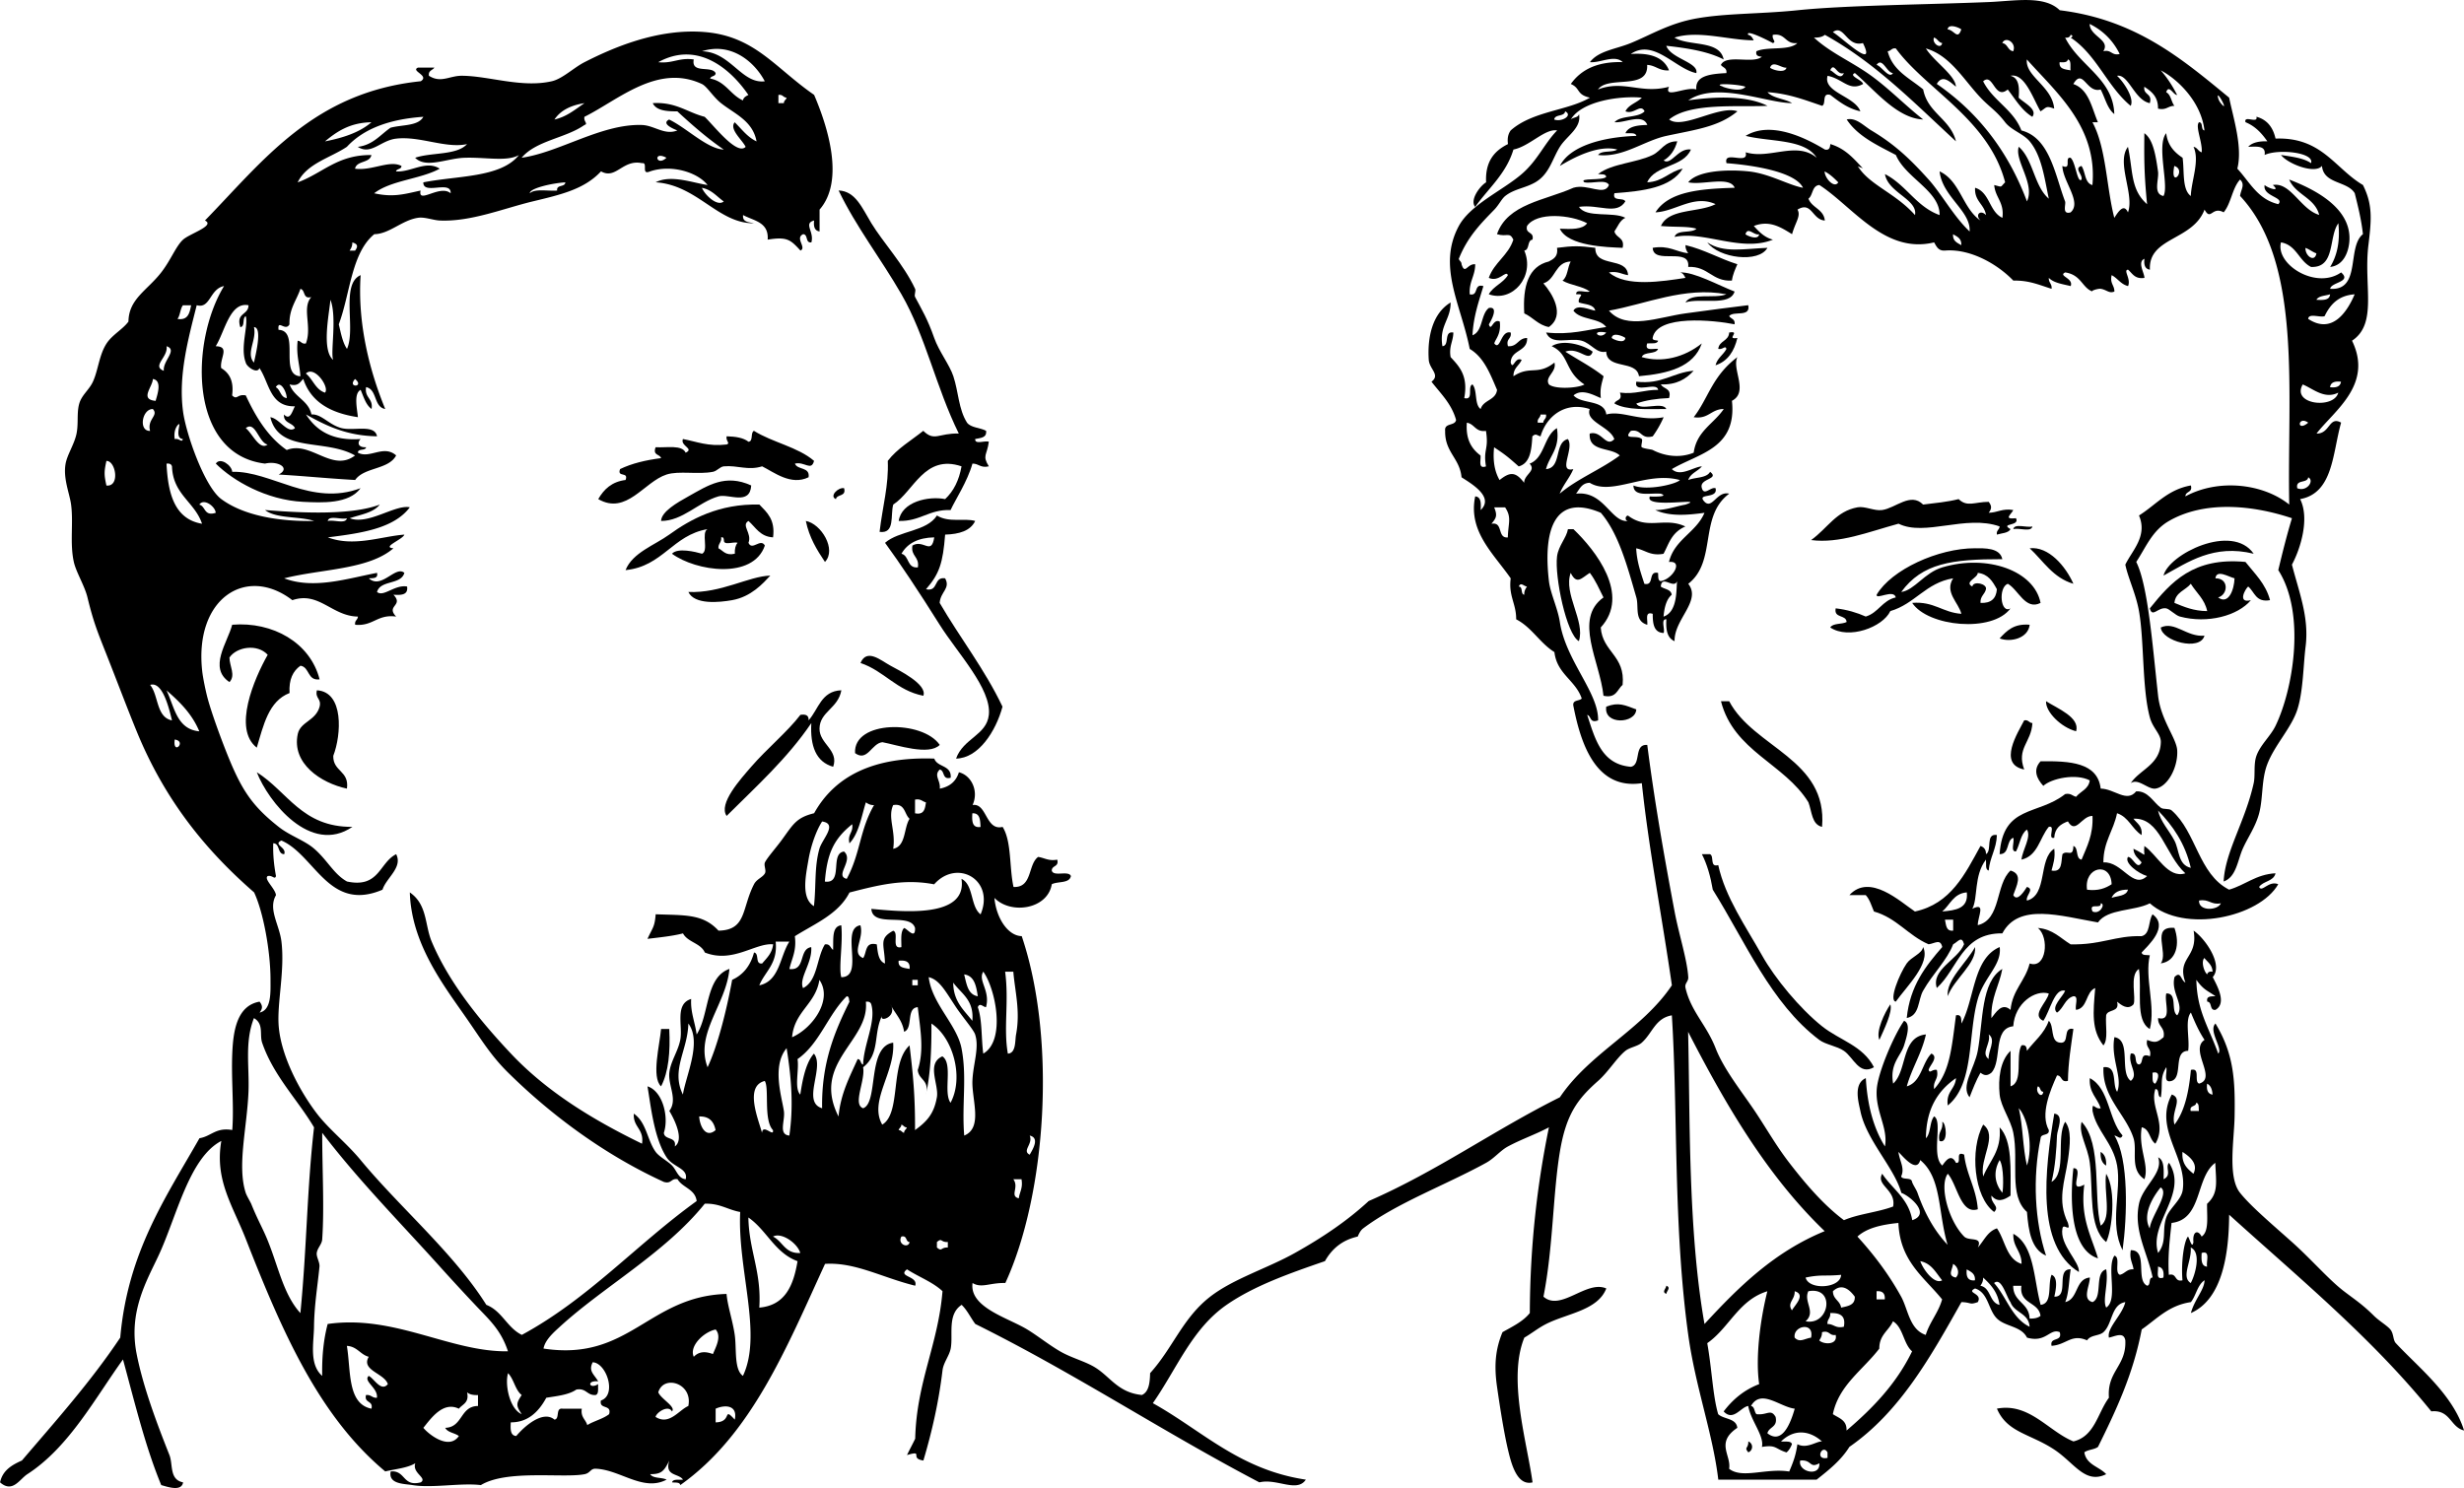
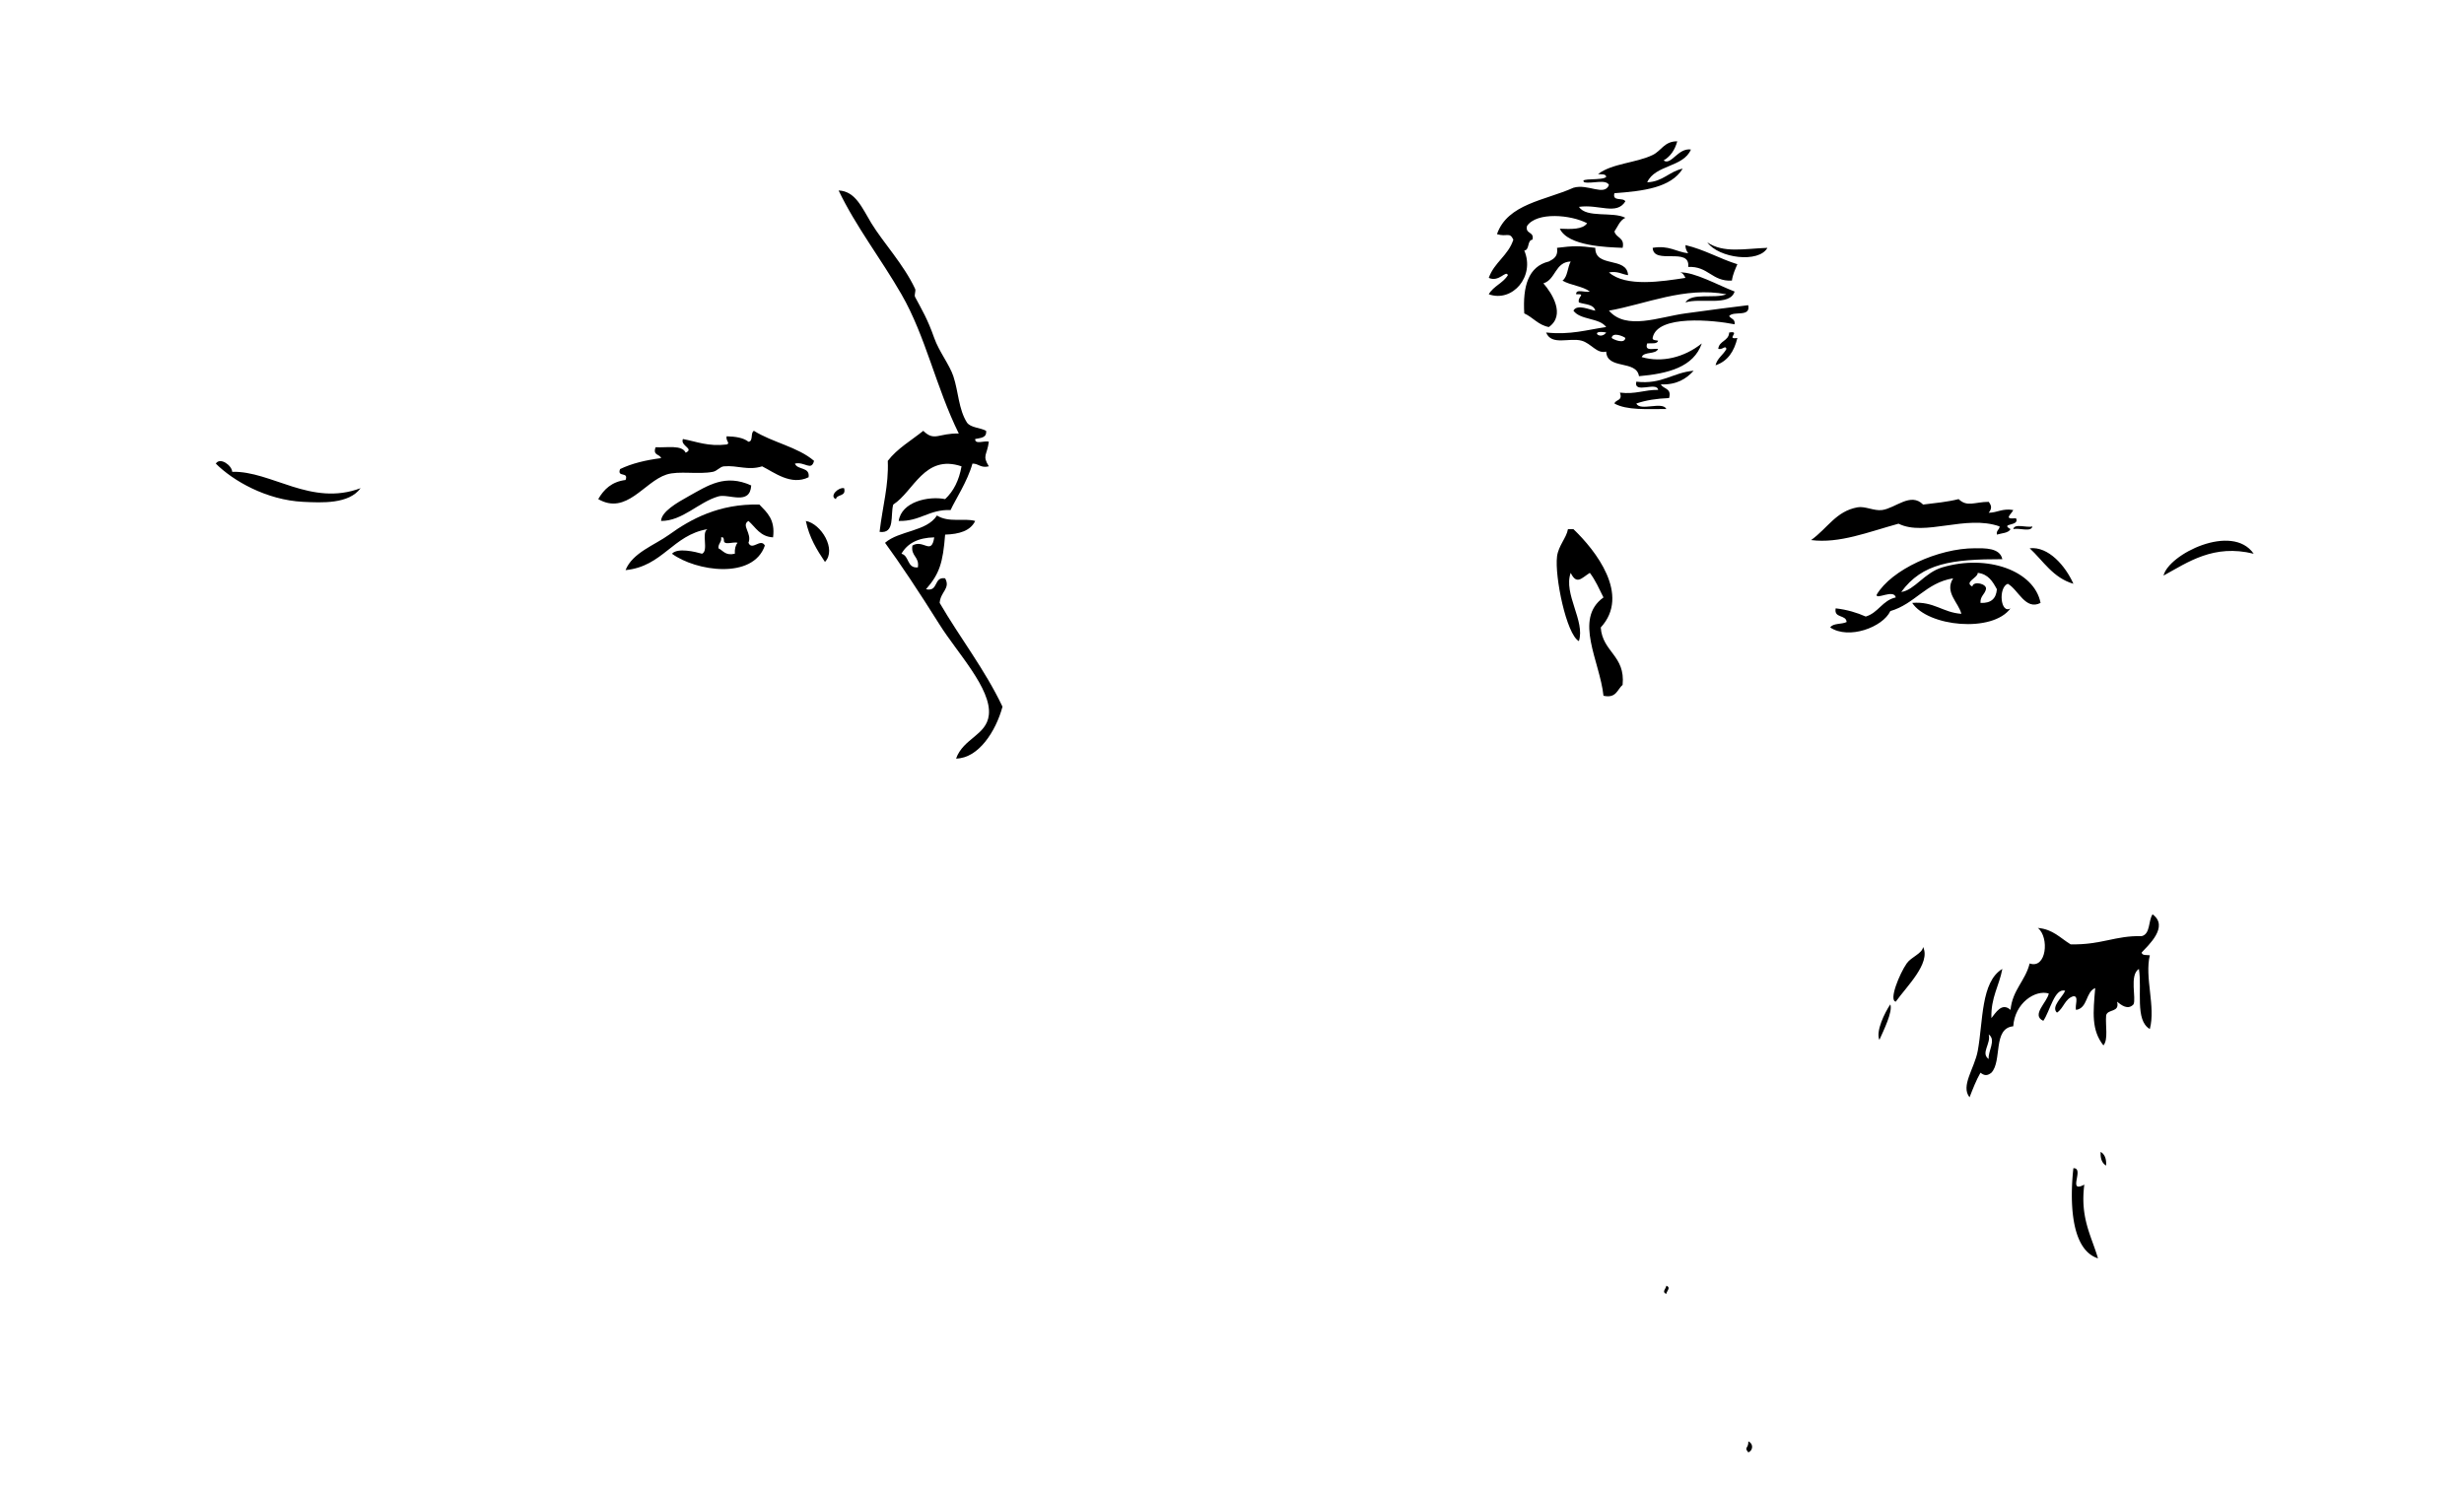
<svg xmlns="http://www.w3.org/2000/svg" viewBox="0 0 324.632 196.076">
  <g clip-rule="evenodd" fill-rule="evenodd">
    <path d="M129.92 56.771c.109.949-.751.928-1.439 1.079-.061.781 1.276.163 1.799.36-.242 1.814-.898 1.792 0 3.239-1.1.26-1.312-.368-2.159-.36-.661 2.363-2.276 4.788-2.879 6.119-2.858-.1-4.003 1.515-6.838 1.439.371-2.536 3.919-3.314 6.119-2.88 1.117-1.042 1.835-2.483 2.159-4.318-4.888-1.646-6.293 3.302-8.998 5.038-.396 1.403.273 3.873-1.799 3.6.413-3.486 1.217-6.122 1.08-9.357 1.249-1.631 3.083-2.676 4.679-3.959 1.474 1.456 2.017.282 4.679.359-3.018-6.115-4.349-12.786-7.558-18.354-2.738-4.749-5.979-8.884-8.278-13.677 2.24.084 3.108 2.337 4.319 4.319 1.56 2.554 4.242 5.407 5.758 8.638.136.29-.149.796 0 1.079.916 1.734 1.624 2.853 2.52 5.398.62 1.765 2.022 3.539 2.519 5.039.691 2.085.675 4.338 1.8 6.118.51.693 1.75.653 2.52 1.081zM224.94 31.938c2.112 1.446 4.841.836 7.918.72-1.13 2.038-6.4 1.378-7.92-.72zM210.18 32.658c-.044 2.684 4.178 1.101 4.319 3.599-.846-.114-1.352-.568-2.52-.359 2.244 1.968 7.03 1.184 10.077.72-.159-.32-.316-.645-.72-.72 1.888-.083 5.025 1.688 7.198 2.519-.628 2.012-4.496.782-6.479 1.439.808-1.352 3.868-.45 5.398-1.079-5.491-1.051-10.678 1.317-15.476 2.159 2.297 2.634 6.578.836 10.077.36 3.215-.438 6.191-.837 8.277-1.08.339 1.658-1.948.69-2.519 1.439.233.366.827.372.72 1.08-2.657-.539-10.239-1.331-10.797 1.799-.061.338.496.29.72.36-.112.488-.901.299-1.44.36-.362 1.082.803.638 1.44.72-.304.775-1.856.304-2.16 1.079 2.652.771 5.594.057 7.918-1.799-1.08 3.118-4.421 3.977-8.277 4.318-.33-2.189-4.229-.81-4.319-3.239-1.244.322-1.962-1.086-3.239-1.439-1.607-.444-3.963.697-4.679-1.08 3.227.347 5.398-.36 7.918-.72-.913-1.246-3.424-.895-4.318-2.159.494-.928 2.205-.08 2.879 0-.208-.872-1.359-.8-2.159-1.08-.229-.784 1.02-1.145-.36-1.079-.061-.78 1.277-.163 1.8-.36-.954-.725-2.548-.812-3.599-1.439.69-.509.651-1.748 1.079-2.52-2.083.076-1.947 2.372-3.599 2.88 1.153 1.305 2.951 4.184.72 5.758-1.411-.269-2.081-1.277-3.239-1.799-.212-3.572.531-6.187 3.239-6.839.631-.328 1.25-.669 1.08-1.799 2.13-.272 2.92-.272 5.04 0zm1.44 11.156c-2.3-.415-.79 1.1 0 0zm2.52.72c-.219-.207-1.707-.842-1.8 0 .22.208 1.71.843 1.8 0zM222.06 32.298c2.521.599 4.46 1.778 6.838 2.52-.287.673-.602 1.318-.72 2.159-2.652.134-3.105-1.933-5.758-1.8.313-2.713-4.588-.211-4.679-2.519 2.162-.363 3.07.527 4.679.72-.19-.29-.38-.585-.36-1.08zM227.82 43.814c1.63-.268-.551.988 1.079.72-.417 1.742-1.253 3.065-2.879 3.6.236-.964 1.031-1.368 1.439-2.159-.157-.534-.461.142-1.08 0 .11-1.091 1.39-1.012 1.44-2.161zM99.333 56.771c2.428 1.531 5.792 2.125 7.918 3.959-.363 1.401-1.239.056-2.52.359.319.881 2.01.391 1.8 1.8-2.322 1.137-4.546-.656-6.119-1.439-1.883.589-3.212-.161-5.039 0-.516.046-.887.609-1.439.72-1.94.388-4.501-.165-6.118.36-2.975.965-5.271 5.394-8.998 3.238.746-1.293 1.783-2.295 3.599-2.519.445-1.165-1.165-.275-.72-1.44 1.538-.741 3.376-1.182 5.398-1.439-.154-.564-1.132-.308-.72-1.439 1.472.088 3.47-.351 3.959.72 1.189-.54-.748-.88-.36-1.8 1.819.341 3.309 1.011 5.758.721.534-.157-.142-.461 0-1.08 1.169.03 2.214.186 2.879.72.67-.055.225-1.22.724-1.441zM28.432 61.09c.577-.898 2.124.248 2.16 1.08 5.163-.134 10.4 4.616 16.915 2.159-1.543 2.111-5.095 1.917-7.558 1.8-4.86-.233-9.272-2.794-11.517-5.039z" />
    <path d="M98.973 63.97c-.161 2.692-2.974 1.055-4.319 1.439-2.618.75-4.724 3.253-7.558 3.239.039-1.229 2.131-2.421 3.599-3.239 2.587-1.442 4.847-2.998 8.278-1.439zM111.21 64.329c.315 1.155-.934.746-1.08 1.439-.91-.361.29-1.59 1.08-1.439zM262.01 66.129c.417.532.417.907 0 1.439 1.185-.015 1.792-.607 3.239-.359-.311.631-1.341 1.25.359 1.079.564 1.096-2.197.611-.72 1.439-.305.535-1.158.521-1.799.72-.102-.581.34-.619.359-1.079-4.443-1.58-9.85 1.368-13.316-.36-4.032 1.104-7.788 2.638-11.517 2.159 2.226-1.614 3.27-3.794 6.118-4.318.974-.179 2.202.508 3.239.36 1.792-.256 3.754-2.38 5.398-.721 1.604-.195 3.245-.354 4.679-.72 1.13 1.097 2.11.367 3.96.361zM128.48 68.648c-.618 1.301-2.097 1.742-3.959 1.799-.294 3.745-.754 5.172-2.52 7.198 1.69.371.959-1.681 2.52-1.439.741 1.343-.622 1.766-.72 3.239 2.69 4.627 5.919 8.717 8.278 13.676-.888 3.271-3.171 6.798-6.119 6.839.959-2.686 4.028-3.068 4.319-5.759.372-3.438-4.172-8.198-6.478-11.877-2.707-4.317-5.262-8.156-7.198-10.797 1.855-1.624 5.492-1.467 6.838-3.599 1.57.985 3.58.306 5.04.72zm-9.71 4.319c1.052.268.696 1.943 2.159 1.8.233-1.433-.953-1.447-.72-2.879 1.471-.877 2.496 1.354 2.879-1.08-2.12.046-3.54.783-4.32 2.159zM106.17 68.648c2.019.359 4.087 3.767 2.519 5.398-1.06-1.582-2.07-3.208-2.52-5.398z" />
    <path d="M265.25 69.728c.155-.805 1.773-.146 2.52-.359-.16.804-1.78.145-2.52.359zM207.3 69.728c2.915 2.79 7.551 8.662 3.599 12.957.23 3.249 3.262 3.697 2.88 7.558-.71.61-.826 1.814-2.52 1.439-.472-4.548-3.968-10.114 0-12.956-.562-1.117-1.068-2.291-1.8-3.239-1.097.693-1.725 1.626-2.52 0-.993 2.771 1.941 6.359 1.08 8.997-1.639-.876-3.211-8.524-2.879-11.156.178-1.413 1.245-2.453 1.439-3.6h.72zM296.92 72.967c-5.27-1.302-8.633 1.104-11.876 2.88.66-2.799 9.03-6.989 11.88-2.88zM273.17 76.926c-2.691-.788-3.956-3.002-5.759-4.679 2.48-.283 4.73 2.353 5.76 4.679zM250.49 78.006c1.734-.224 3.044-2.536 5.398-3.239 5.972-1.783 12.133.456 12.956 4.679-1.999 1.034-2.938-1.77-4.318-2.52-1.28.482-.969 4.033.359 3.239-2.38 3.254-10.867 2.423-12.956-.72 2.876-.237 4.009 1.27 6.479 1.439-.342-1.459-2.267-2.847-1.08-4.679-3.61.589-5.023 3.375-8.277 4.319-.996 2.123-5.472 3.791-7.918 2.159.363-.597 1.528-.391 2.159-.72-.064-1.016-1.711-.449-1.439-1.8 1.505.174 2.793.565 3.959 1.08 1.666-.493 2.187-2.133 3.959-2.52-.271-1.151-2.662.377-2.52-.36 1.938-3.294 8.116-6.126 12.956-6.118 1.228.002 3.285-.097 3.6 1.439-6.65-.006-10.54.526-13.32 4.322zm9.36-.72c.149-.8 1.974-.346 1.8.359-.155.686-.775.904-.721 1.8 1.39.069 2.068-.571 2.16-1.8-.55-1.01-1.125-1.994-2.52-2.159.02.66-1.85 1.219-.72 1.8z" />
-     <path d="M283.24 80.165c2.789-3.449 5.707-6.77 12.597-6.118 1.214 1.545 2.663 2.854 3.239 5.038-1.899.34-2.022-1.097-2.88-1.799-.438.39-1.422 2.262.36 1.799-1.707 2.045-5.697 3.139-9.357 2.16-.577-.154-1.385-1.011-1.8-1.08-1.11-.186-1.82 1.3-2.16 0zm8.64-3.959c1.805-.025 1.688 2.152.36 2.52 1.381 1.029 2.121-1.071 2.159-2.52-.81-.202-2.37-1.215-2.52 0zm-5.4 3.239c1.279.52 2.527 1.071 4.318 1.08-.336-1.584-1.43-2.41-2.159-3.6-.69.864-2.02 1.1-2.16 2.52zM101.49 75.847c-.958 1.021-2.514 2.793-5.039 3.238-1.646.291-4.948.64-5.758-1.079 4.297.185 7.958-2.081 10.797-2.159zM42.108 89.522c-1.645.205-1.279-1.601-2.519-1.8-.989.691-1.547 1.812-1.44 3.6-2.768 1.07-3.433 4.245-4.319 7.198-3.176-2.469-.368-9.04 1.44-12.237-1.369-1.492-4.093-1.045-5.039.36.003 1.121.851 2.345 0 3.239-2.82-1.885-.252-5.203.36-7.559 5.347-.439 10.283 2.358 11.517 7.199zM267.41 82.324c-.194 1.781-2.496 2.361-3.959 1.8.93-.993 1.85-1.982 3.96-1.8zM290.44 83.764c-.586 2.101-5.624.718-5.759-1.079 1.85-.881 3.42 1.293 5.76 1.079zM121.65 91.682c-3.52-.679-5.134-3.264-8.278-4.318.837-1.973 2.667-.345 3.959.359 1.05.576 4.88 2.442 4.32 3.959zM41.749 90.962c3.584.202 3.229 5.882 2.16 8.638-.052 2.092 2.13 1.949 1.799 4.319-3.442-.74-7.309-3.32-6.478-7.198.349-1.63 2.363-1.722 2.879-3.6.261-1.101-.621-1.059-.36-2.16zM110.85 90.962c-.432 2.405-2.84 2.807-2.879 5.039-.035 2.018 2.584 2.834 1.799 5.038-2.248-.631-3.051-2.706-2.879-5.758-3.148 4.649-7.25 8.345-11.157 12.236-1.122-1.601 1.823-4.839 3.239-6.479 2.044-2.365 4.805-4.637 6.479-6.838.722-.122 1.126.073 1.08.72 1.31-1.45 1.65-3.866 4.32-3.96zM226.74 92.401h1.08c3.228 6.148 12.997 7.613 12.236 16.556-1.374-.305-1.329-2.03-1.8-3.239-3.16-5.12-9.84-6.717-11.52-13.319zM269.57 92.401c1.509.963 4.491 2.131 3.959 3.959-1.98-.498-4.05-2.573-3.96-3.959zM215.58 93.481c-.075 1.899-4.324 2.088-3.959-.36 1.64-.649 2.48-.181 3.96.36zM266.69 94.921c.581-.102.62.34 1.08.36-.14 2.558-2.126 3.316-1.08 6.118-3.54-.7-.81-4.892 0-6.479zM123.81 98.16c-1.435 1.448-5.603.008-7.558-.36-1.431.158-1.961 2.632-3.599 1.44-.25-4.366 8.91-4.378 11.16-1.08zM33.831 101.76c4.061 2.538 5.944 7.253 12.597 7.198-5.497 3.76-11.072-3.3-12.597-7.2zM224.22 112.56h1.08c.574.266-.082 1.762 1.079 1.439.921 4.256 3.669 8.14 5.759 11.877 1.704 3.046 4.987 7.021 7.918 9.357 2.345 1.868 5.365 2.535 6.838 5.398-1.946 1.125-2.681-1.281-3.959-2.159-.911-.627-2.424-.827-3.239-1.44-6.354-4.776-9.797-13.022-14.036-19.794-.3-1.75-.75-3.35-1.44-4.69zM286.48 122.27c.758 2.1.271 4.402-1.8 4.679 1.07-1.41-1.38-4.94 1.8-4.68zM260.21 124.79c.236 2.161-2.755 4.199-3.599 6.479-.23-2.15 2.52-4.43 3.6-6.48zM269.93 134.51c.737.701.16 2.719 1.439 2.879 1.434.233.276-2.123 1.8-1.8-.303 2.217-.679 4.36-.72 6.839-.982.262-.725-.716-1.439-.721-.919 2.033-2.224 5.151-1.08 7.198.11.83-1.04.4-1.08 1.08-1.077 5.215-.772 10.993.72 15.476-1.93-.829-2.314-3.203-2.519-5.758-2.455-2.181-1.046-6.671-1.8-10.438-.35-1.744-1.642-3.429-1.8-5.039-.202-2.06.05-4.434 1.439-5.758v4.679c1.741-.539.608-3.951 1.44-5.398.611-.133.679.28.72.72.98-1.29 2.28-2.27 2.88-3.96zm-.72 9.36c-.476-.005-.329-.631-.72-.72-.41.74.56 1.71.72.72zm-2.16 9.71c.798-2.321.201-6.139-1.08-7.558.56 2.33.52 5.24 1.08 7.56zM87.096 135.59h1.08c.148 3.028-.09 5.669-1.08 7.559-1.306-1.19-.168-5.51 0-7.56zM275.33 142.07c2.614 1.345 2.44 5.478 4.318 7.558-.264.641-.654.053-1.079 0 1.92 3.084 1.7 10.635 1.079 15.116-1.791-3.499-.121-7.8-.72-11.157-.535-3.005-2.711-4.549-3.238-7.197-.065-1.381.294-.131 1.079-.36-.44-1.36-1.57-2.03-1.44-3.96z" />
-     <path d="M270.29 155.74c2.048-1.192.563-5.916 1.8-7.918.85 1.075.654 3.004.36 5.038-.407 2.816-1.477 5.288 0 8.278.41 1.375-.574-.021-.72.72-.425 2.157 2.334 4.457 2.159 5.758-5.688-3.48-4.484-13.453-3.239-20.874 1.365.174.387 2.133.36 2.879-.07 1.8-.23 4.16-.72 6.11zM255.89 147.83c.521.086.837 2.962-.36 2.519-.29-1.25.54-1.39.36-2.52zM274.25 147.83c2.76 2.849 1.519 10.062 2.52 13.676 1.514-1.006.358-4.68.72-6.838 1.369 2.219.769 7.449 0 8.998-2.386-1.94-1.69-6.742-2.159-10.438-.29-2.22-1.52-3.84-1.08-5.4zM261.29 148.19c1.981 1.496-.509 4.446 0 6.838.802-2.076 2.445-3.312 2.159-6.478 1.707 1.771 1.431 5.527 1.439 8.997-.915.635-1.755.924-2.519 0-.103 1.096 1.152 1.399.359 2.16-2.66-1.94-3.25-8.23-1.44-11.52zm2.52 8.99c.138-.49.231-3.424-.36-4.319-.87 1.54-.65 3.1.36 4.32z" />
    <path d="M276.76 151.79c.534.306.774.905.72 1.799-.53-.31-.77-.91-.72-1.8zM273.17 153.94c1.521-.066-.865 3.394 1.439 2.159-.57 4.409.931 6.747 1.8 9.718-3.89-1.24-3.62-8.51-3.24-11.88zM219.54 169.42c.641.264.052.654 0 1.08-.64-.26-.05-.65 0-1.08zM230.34 189.94a.769.769 0 010 1.439c-.6-.72.03-.46 0-1.44z" />
-     <path d="M305.56 28.339c-.58-2.3-3.107-2.651-3.959-4.679 3.313 1.267 8.364 3.78 7.917 8.278-.122 1.229-.716 3.037-2.519 3.238.861-1.417 1.34-3.218 1.079-5.758-1.316 1.803-.347 5.891-3.599 5.758-1.604-.795-1.913-2.886-3.959-3.238-.76 2.915 4.627 6.274 7.918 3.959 1.472 1.264-1.337 1.278-1.439 2.159 4.123.284 2.169-5.509 4.318-7.198-.213-1.946-.652-3.667-1.08-5.398-.996-1.643-4.096-1.183-4.318-3.6-.906 1.128-4.506-.26-5.398-1.439 1.446.233 2.971.389 3.959 1.08.494-1.404-4.292-1.927-6.118-1.08.209-1.289-1.065-1.094-2.16-1.079.523-.557 1.404-.756 2.52-.72-.737-1.062-1.6-2-2.879-2.52-.258-.978 1.697.257 1.439-.72 1.416.383 2.19 1.408 2.52 2.879 6.099-.221 7.817 3.939 11.517 6.118 1.27 2.563 1.148 4.415.72 7.918-.655 5.355 1.249 10.358-2.159 12.597 2.824 5.795-2.368 9.235-4.679 12.236 1.777.062 1.633-2.354 3.239-1.439-1.14 4.02-1.03 9.287-5.398 10.077 1.265 2.513.093 6.452-1.08 8.638.943 3.672 2.282 6.93 1.8 10.798-.305 2.44-.314 5.884-1.08 8.277-.774 2.423-2.975 4.651-3.959 7.198-.8 2.07-.545 4.438-1.079 6.479-.466 1.777-1.507 3.208-2.16 4.679-.682 1.535-.854 3.744-2.52 4.318.184-3.921 2.846-7.903 3.959-12.956.231-1.049-.038-2.481.36-3.6.522-1.467 1.854-2.581 2.52-3.959 2.313-4.793 4.022-14.78.359-20.515.555-2.324 1.131-4.627 1.8-6.838-5.453-1.82-11.619-2.271-16.195.36-2.231 1.282-3.005 3.413-4.319 5.398 1.558 3.112 2.143 11.011 2.88 17.635.354 3.184 2.434 5.614 2.519 7.198.121 2.236-1.263 4.822-2.879 5.039-.974.13-2.255-1.415-3.239-.72 1.188-1.809 3.878-2.411 3.959-5.399.028-1.057-1.051-1.826-1.439-3.238-1.042-3.794-.743-10.132-1.439-14.036-.408-2.287-1.43-4.328-1.8-6.119.863-1.825 2.972-3.751 1.8-6.478 2.214-1.386 3.777-3.421 6.838-3.959.262.981-.715.724-.72 1.439 4.288-2.331 10.161-1.738 13.677 1.079-.3-14.804 1.812-31.797-6.479-40.669.111-.841.704-1.486 0-2.159-1.032 1.127-1.174 3.145-2.16 4.319-1.551-.851-1.676 1.198-2.519-.36-1.557 4.118-7.412 3.612-7.198 7.918-.633-.087-.82-.619-.72-1.439-.97.426.001 1.876 0 2.52-1.273.193-1.577-.583-2.159-1.08-.69.04.422 1.205 0 2.159-.964-.235-1.369-1.03-2.16-1.439-.26 1.1.368 1.312.36 2.159-.698.295-1.009-.235-1.8-.359-.32-.051-1.369.258-1.079.359-1.388-.488-1.459-2.193-3.6-2.519-1.006.462 1.134.744.72 1.799-1.062-.258-2.229-.411-2.879-1.079-.046.646.44.759.359 1.439-1.561-.479-2.947-1.132-5.038-1.08-2.072-2.153-5.643-4.23-8.998-3.959-.9.062-1.126-.553-1.439-1.079-6.501 1.584-10.713-4.712-15.116-7.559-.993.086-.82 1.338-1.439 1.8.458 1.223 1.996 1.363 2.16 2.879-1.689-.108-1.703-2.582-3.6-1.439.468.853-.262 1.606-.72 3.239-1.403-.858-2.938-1.905-5.038-1.08.689.75 1.379 1.5 2.519 1.8-4.19 1.69-9.073-1.188-12.956-.36.3-1.019 2.211-.428 2.879-1.079-1.151-.351-2.616-.182-4.679-.36 1.021-2.339 4.982-1.735 7.198-2.879-2.869-1.304-5.271.963-7.918 1.08 1.766-2.794 6.016-3.103 10.438-3.239-.682-1.598-4.26-.3-6.118-.72 1.138-1.481 4.895-1.745 7.917-1.44 2.76.279 5.287 1.82 7.198 2.16-.974-2.028-6.174-2.941-10.077-3.239-.463-1.783 2.982.343 2.52-1.439 3.15.979 6.686-1.51 9.357.72-1.576-2.503-6.098-2.061-9.357-2.88 3.387-2.074 8.144.412 10.438 1.8.611.133.679-.28.72-.72 1.917.579 2.981 1.792 4.318 3.239-.118-.128-.64-.228-.72-.36 1.522 2.516 4.937 3.534 7.558 6.479.391-2.075-3.545-2.929-3.959-5.398 2.789 1.41 4.113 4.284 7.198 5.398.059-3.181-4.477-4.878-5.758-7.918-2.431-1.288-5.003-2.436-6.479-4.679 1.22-.31 2.261.856 3.239 1.439 3.014 1.8 5.024 3.657 7.558 6.479 1.697 1.891 3.313 4.88 5.398 6.838.181-2.704-3.591-4.563-3.959-7.918 2.716 1.244 3.029 4.889 5.398 6.479-.778-.739-.02-1.499.721-.72-.229-1.451-1.543-1.816-1.44-3.599 1.945.574 1.861 3.178 3.6 3.959.264-2.063-.947-2.652-1.08-4.319 1.155.3.746.307 1.439-.359-2.161-8.292-10.493-12.281-14.396-17.636-.582-.102-.62.34-1.08.36.65 2.588 2.919 3.559 4.679 5.038.593 3.126 3.573 3.865 4.319 6.839-5.44-4.998-10.56-10.315-17.275-14.037-.32.28-.813.388-1.44.36 2.209 2.042 5.007 3.188 7.559 5.039 2.388 1.731 4.515 3.94 6.838 5.758-3.461-.141-6.407-3.908-8.997-6.118-.907.362.979.899 1.079 1.439-1.839 1.021-2.632-.671-4.679-1.079-.627 2.192 3.567 2.665 4.319 4.679-1.669-.371-2.804-1.276-3.959-2.16-1.162-.321-.506 1.174-1.08 1.439-2.243-.756-4.386-1.612-7.198-1.799.737.822 2.272.847 3.239 1.439-3.256.027-9.941-2.922-13.676-.36 2.498-.354 7.286-.854 10.437.72-3.774.193-10.207-.47-12.956 1.8 1.791 1.376 6.562-1.924 8.997-1.079-2.469 2.057-5.503 2.409-9.357 3.238-2.966.639-5.715 2.89-8.997 2.52.425-.654 1.876-.282 2.519-.72-2.46-.655-5.694 1.02-7.558 2.159 1.316-2.627 5.644-3.815 10.077-3.959-.111-.488-.9-.298-1.439-.359.408-.912 1.596-1.044 2.879-1.08-.604-1.57-2.946-.239-4.318-.359.848-.952 3.081-.518 3.959-1.439-.523-1.067-1.404.474-2.52 0 .426-.895 1.518-1.122 2.159-1.8-2.914-.271-7.932.463-9.357 2.879.291-.31.986-.214 1.08-.72.362 1.846-1.604 2.853-2.52 4.319-1.013 1.623-1.394 3.611-3.239 4.679-1.322.765-2.791.871-3.959 1.799-.476.379-.844 1.188-1.439 1.8-1.752 1.802-3.514 3.561-4.679 6.479.068.291.361.358.36.72.463 1.441.744-.099 1.799 0-.002 1.557-.835 2.283-.72 3.959 1.23.27.458-1.463 1.8-1.08-.605 2.034-1.31 3.969-1.439 6.479 1.395-.524 1.072-2.768 2.159-3.599 1.389-.251.238 1.79 0 2.159.313 1.062.539-.835 1.439-.36.205 1.717-.649 2.371-.72 2.88.81 1.017.829-1.787 2.159-1.44.147.867-.657.782-.359 1.8 1.291.091 1.318-1.081 2.52-1.08.06 1.86-2.113 1.486-2.16 3.239.313 1.063.539-.835 1.44-.359-.32.76-1.096 1.063-1.08 2.159 2.203-1.466 3.189-.041 5.398-1.8.351 1.227-1.339 1.887-.72 2.88.813.673 3.835.491 4.679 0-2.654-1.687-1.945-3.957-4.318-5.039 1.621-1.009 4.374-.065 5.398.72-.514 1.528-1.745-.676-3.6 0 1.677 1.082 3.502 2.018 5.039 3.239-.218.862-.518 1.642-.36 2.879-.921-.372-2.48-1.298-3.599-.359 1.061 1.218 4.058.501 4.318 2.52 2.04-.587 4.378.959 7.559.359a13.686 13.686 0 01-1.439 2.52c-1.641.44-1.412-.987-2.88-.72-1.127 1.275.771.479 1.439 1.079.162.146-.176.958 0 1.08.286.197 1.284.277 1.44.36.976.515 3.095 1.281 5.398.359.385-2.854 2.657-3.82 3.959-5.758-1.677.003-1.988 1.371-3.959 1.079 1.916-2.447 2.415-5.414 5.758-7.918-.781 1.568 1.528 4.588-.72 5.759.671 6.309-4.368 6.908-7.918 8.997 1.106 1.083 2.82-.281 3.959-.359-.538.661-1.502.897-1.799 1.8.934-.386 2.41-.229 2.879-1.08 1.324 1.003-1.518.854-1.08 2.159.305 1.055 1.159-.215 1.8 0 .37 1.495-2.632.564-1.439 1.8 1.018.993 1.625-1.477 3.239-1.08-4.05 3.004-1.581 8.906-5.398 11.877 1.778 2.252-1.877 4.672-1.8 7.558-.941-.378-1.177-1.462-1.08-2.879-.78-.061-.163 1.276-.359 1.8-1.279-.041-1.448-1.191-1.439-2.52-1.083-.362-.639.802-.721 1.439-1.748-.511-1.079-2.354-1.439-3.599-1.188-4.114-2.335-8.425-4.679-11.157-5.896-2.508-7.663 1.883-6.838 8.998.186 1.603 1.17 3.614 1.439 5.398.767 5.069 5.13 9.31 5.039 12.956-1.132.412-.875-.564-1.439-.72 1.041 3.157 1.881 6.517 5.758 6.838 1.404-.275.344-3.015 2.159-2.879.928 7.231 2.16 14.31 3.6 21.954.564 3.002 1.646 6.276 1.8 8.638.04.624-.512.793-.36 1.439.726 3.102 2.762 4.85 3.959 7.918 1.144 2.931 3.566 5.86 5.398 8.638 1.401 2.126 2.665 4.338 4.319 6.479 1.857 2.404 4.353 5.441 7.197 7.558 1.925-.834 4.476-1.043 6.479-1.8.42-2.22-2.317-2.795-1.439-4.318 1.337 2.021 3.471 3.247 3.959 6.118 2.466-.811-.24-3.153-1.439-3.599-.913-3.319-4.631-6.97-5.398-10.797-.2-.996-.994-3.586.72-4.319.207 3.632 1.039 6.639 2.519 8.998.453-2.453-1.306-4.639-1.079-7.559.176-2.269 2.315-7.198 3.599-8.997.904.369.371 2.048 0 3.239-.446 1.435-1.915 2.408-1.439 5.038 1.879-1.72 1.036-6.162 4.319-6.479-.572 2.548-1.843 4.396-2.52 6.839 1.943-.576 1.978-3.062 3.239-4.319 1.023.48-.278 1.601-.36 2.159.157.534.461-.142 1.08 0 .288 1.249-.536 1.384-.36 2.52 2.077-2.262 2.308-5.387 2.88-9.717.768-.169.686.514.72 1.079 1.76-3.278 1.513-8.563 5.038-10.077.311 2.359-2.055 3.941-2.879 6.838-1.346 4.729-.428 11.177-3.959 14.036-.262-1.821.987-2.131 1.08-3.599-2.341 1.619-3.933 3.986-3.959 7.918.666-.653.468-2.172 1.079-2.879 1.181.642-.435 5.208 1.08 6.478.524-.75 1.185-1.585 1.8-.359.862.143-.2-1.64 1.079-1.08.314 2.685 1.587 4.412 1.8 7.198-2.266.742-2.695-3.242-3.959-4.679-1.157 1.574.1 6.207 2.159 8.277.652.656 2.483-.069 1.8 1.44.808-.872 1.254-2.105 2.52-2.52 1.087 1.552 1.235 4.043 3.239 4.679.017-1.697-1.162-2.198-1.08-3.959 2.79 1.528 2.669 5.969 3.599 9.357 1.626-.174.885-2.715 1.439-3.959.904.338.558 2.018.36 2.879 2.015.095.146-3.693 2.159-3.599-.238 1.44-.227 3.132-.72 4.318 1.754-.405 1.278-3.041 3.239-3.239.015 1.07-1.071 2.878.36 3.239 1.396-.644.192-3.886 1.799-4.318.326 1.914-.527 4.064 0 5.038 1.607-1.031.006-5.272 1.08-6.838.854.226-.056 2.216.72 2.52.686-.154.904-.775 1.8-.72-.115-.845-.569-1.351-.36-2.52 2.319-.039.582 3.978 2.159 4.679.519-.081.126-1.074.72-1.08-.66-3.24-2.546-6.16-1.799-9.717.491-2.341 3.252-4.032 2.52-6.118.831.367.744 1.654.72 2.879 1.152-.542.156-1.553.72-2.159 2.597 4.068-2.716 7.93-1.439 11.877 1.202-1.521.477-2.969 1.079-4.679.438-1.245 1.961-2.28 2.159-3.6.647-4.294-3.87-8.047-1.439-12.597 1.558.543-.165 2.256.36 3.959 1.355-1.764 1.894-4.344 2.159-7.198 1.305-.344.366 1.554 1.08 1.8 2.438-.668-1.308-4.433.72-5.759-.726-1.073-1.274-2.324-1.8-3.599-.829.971-.128 3.472-.359 5.039-2.019.021-.646 3.434-2.16 3.959-1.209.369-.56-1.12-.72-1.8-.899 1.464-.431 2.124-.72 3.959-.519-.082-.125-1.074-.72-1.08-.785 2.326 1.557 4.553 0 7.198-.795-.524-.712-1.927-1.8-2.159-.469 2.839 1.015 4.928.36 6.838-1.971-1.268-.916-3.738-1.439-5.398-.998-3.159-4.172-5.414-3.959-9.357 1.9-.222 1.099 2.26 1.799 3.239.775-1.863-.885-4.387-.359-7.198 2.282.357.614 4.664 2.159 5.759 1.102-.895-.431-2.185 0-3.6.994-.154.338 1.342 1.08 1.439.694-.145.031-1.647 1.439-1.079.261-1.101-.621-1.059-.36-2.16 1.096.452 1.399.275 2.16-.359.236-1.316-.779-1.381-.72-2.52 1.921.481.771-2.108 1.079-3.239 1.516-.075.549 2.33 1.439 2.88 1.013-1.389-.871-2.956-.359-5.039.845-.877.806.401 1.439.72-1.21-3.355 1.705-3.188 1.08-6.838 1.517 1.025 3.947 4.492 2.519 6.118.506 1.032 1.926 3.424.36 4.319-.83.109-.399-1.04-1.08-1.08-.168-.769.515-.686 1.08-.72-1.085-.764-1.555-.808-2.52-2.159.087 4.104 1.6 6.157 2.88 9.717.685-.612-1.339-3-.36-3.959 2.45 4.051 2.598 7.546 2.52 12.237-.053 3.103-.945 7.995.72 10.077 1.417 1.771 4.083 4.02 6.838 6.479 2.539 2.266 4.853 4.959 6.838 6.478 1.447 1.107 2.438 1.73 3.959 3.239.698.692 1.718 1.273 2.16 1.8.463.55.343 1.393.72 1.8 2.919 3.149 7.495 6.711 8.997 11.517-1.831-.448-1.788-2.771-4.318-2.52-7.828-9.687-17.443-17.587-26.633-25.913-.027 4.983-.822 11.099-5.039 12.957.476-1.786 1.781-3.062 1.8-4.319-.945.615-1.11 2.009-1.8 2.879-2.931.429-4.494 2.225-6.479 3.6-1.133 5.945-3.417 10.738-5.758 15.476-.473.367-1.327.353-1.8.72.264 1.656 1.962 1.877 2.879 2.879-2.782 1.357-4.165-1.469-6.838-3.238-3.185-2.109-6.209-2.226-7.558-5.399 4.264-.814 6.784 2.986 10.077 4.319 2.812-.668 3.194-3.764 4.679-5.759-.275-3.515 2.323-4.155 2.159-7.558-.208-1.188-1.359-.516-2.159-.36-.309-1.272 1.751-2.956 2.159-4.679-1.89.312-1.665 2.859-2.879 3.959-.579.524-1.672.329-2.159 1.08-2.076-.912-2.706.592-4.68.72-.27-1.229 1.463-.457 1.08-1.8-1.31-.556-1.789 1.452-4.318.72-.757-1.532-2.853-1.427-3.959-2.519-1.158-1.143-1.117-3.405-2.88-3.959-1.27.619 1.039.589.36 1.799-1.134.403-.815.033-2.159 0-4.061 7.217-8.096 14.459-14.757 19.075-1.105 1.773-2.709 3.049-4.318 4.318h-12.957c-.71-6.042-3.013-12.222-3.958-19.074-1.986-14.381-1.356-29.441-2.16-42.108-2.189.381-2.537 2.318-3.959 3.599-.552.497-1.575.609-2.159 1.08-1.151.928-2.218 2.734-3.599 3.959-2.633 2.333-4.202 4.294-5.039 9.357-.927 5.607-.882 12.577-2.159 19.074 2.271 2.008 5.664-2.23 8.277-1.079-1.133 2.902-5.165 3.281-7.918 4.679-1.09.553-1.9 1.236-2.879 1.799-2.23 5.406.375 13.852 1.08 19.075-2.056.498-2.801-2.465-3.239-4.318-.519-2.188-1.068-5.676-1.439-8.278-.409-2.864-.204-4.967.72-7.198 1.302-.737 2.689-1.389 3.599-2.519.036-8.962.986-17.01 2.52-24.474-1.752.937-3.606 1.555-5.398 2.52-1.021.549-1.771 1.548-2.88 2.159-5.277 2.906-11.769 5.291-16.195 8.638-.341.258-.541.659-.72 1.079-2.06.46-3.411 1.628-4.318 3.239-4.731 1.629-9.347 3.259-12.957 5.759-4.575 3.167-6.553 8.416-9.717 12.956 6.479 3.599 11.388 8.767 20.155 10.077-1.169 1.767-3.848-.213-6.118.36-12.754-6.681-24.43-14.439-37.43-20.874-.618-.822-1.061-1.818-1.8-2.52-1.929 1.269-1.095 3.977-1.439 5.759-.188.97-.955 1.836-1.08 2.879-.489 4.073-1.351 7.948-2.52 11.877-1.914-.285.163-1.402-2.159-.72.344-.735.735-1.425 1.08-2.16.184-7.494 3.016-12.34 3.599-19.435-1.301-1.218-3.155-1.884-4.679-2.879-1.324 1.003 1.517.854 1.08 2.159-4.377-1.076-7.896-3.127-11.877-2.879-5.063 11.012-9.664 22.487-19.075 29.152-.058-.422-.656-.304-1.08-.36.111-.488.901-.299 1.439-.36-.572-.867-2.465-.414-1.799-2.519-.703 1.407-1.023 1.802-2.52 1.799.364.597 1.529.392 2.16.72-3.079 1.637-6.12-1.326-9.358-1.439-.673-.023-.689.569-1.439.72-2.746.555-10.261-.645-13.676 1.44-2.566-.324-6.433.426-8.998 0-1.095-.183-3.217-.107-2.879-1.8 1.979-.179 1.546 2.054 3.959 1.439.913-.591-1.167-1.203-.72-2.52-1.047.633-2.603.756-3.959 1.08-8.687-7.243-13.534-18.281-18.355-30.592-1.753-4.478-4.137-7.806-3.239-12.957-4.253 2.205-5.882 9.991-8.278 15.116-1.565 3.349-3.979 7.39-2.879 12.957.865 4.38 2.666 9.146 4.319 13.316.495 1.248-.039 3.239 1.799 3.599-.197 1.265-2.087.578-2.879.36-2.107-5.091-3.496-10.9-5.039-16.556-3.663 5.078-7.124 11.579-12.597 15.115-1.028.665-1.953 2.54-3.599 1.08.338-1.581 1.551-2.287 2.879-2.879 4.475-5.243 9.067-10.368 12.957-16.196.985-11.252 6.001-18.472 10.438-26.272 1.551-.248 2.14-1.459 4.319-1.08.241-3.115-.144-6.665 0-10.077.118-2.819.547-6.307 3.599-6.838.417.532.417.907 0 1.439 1.59-.345 1.438-2.696 1.44-4.318.004-3.723-.944-8.935-2.16-11.518-6.405-5.573-11.756-12.142-15.476-21.234-1.259-3.076-2.419-6.178-3.959-10.077-1.213-3.071-1.724-4.283-2.52-7.558-.373-1.537-1.502-3.334-1.799-4.679-.545-2.471-.036-5.146-.36-7.559-.199-1.478-1.075-3.452-.72-5.398.218-1.196 1.16-2.577 1.439-3.959.274-1.354.003-2.74.36-3.959.333-1.138 1.306-1.799 1.799-2.879.705-1.542.814-3.533 1.8-5.038.754-1.152 2.139-1.861 2.879-2.88.046-2.999 2.463-4.092 4.318-6.478 1.275-1.64 1.938-3.468 2.879-4.319.883-.799 4.294-1.849 2.879-2.52 7.699-7.896 14.298-16.893 28.432-18.354 1.205-.753-1.388-1.354-.36-1.8h2.16c-.234.366-.828.372-.72 1.08 1.569 1.011 2.703-.004 4.319 0 3.558.008 7.906 1.636 11.877.72 1.405-.324 2.875-1.785 4.319-2.52C80.631 6.35 86.607 3.7 92.864 4.225c6.604.555 9.227 4.704 14.396 8.277 1.703 3.972 4.106 11.245.72 15.116v2.879c-.633-.086-.82-.619-.72-1.439-1.446.379.047 1.463-.36 2.88-.83.109-.4-1.04-1.08-1.08-1.131.502.495 1.776-.36 2.159-1.282-1.385-1.71-1.869-4.319-1.439.169-2.329-1.842-2.478-3.239-3.239-.11.949.751.929 1.439 1.08-4.74.06-7.447-5.029-12.957-5.398 2.019-1.05 4.941.09 6.838.359-1.33-1.688-4.749-2.736-7.558-1.8-1.279.56-.217-1.222-1.08-1.079-2.559-.54-3.42 2.201-5.398 1.079-2.201 2.368-5.307 3.07-8.998 3.959-3.84.926-8.14 2.698-12.237 2.52-.906-.039-1.98-.494-2.879-.359-2.116.315-3.789 2.141-5.758 2.159-3.037 2.481-3.17 7.866-4.679 11.877.282 1.157.494 2.386 1.08 3.239 1.201-2.638-.875-8.554 1.799-9.718-.43 6.386 1.193 12.656 3.239 17.636-1.543-.257-1.031-2.568-2.519-2.88-.233 1.433.952 1.447.72 2.88-.767-.553-1.041-1.6-1.44-2.52-.929.479-.476 2.415-.36 3.599-3.549-.529-6.189-1.969-7.198-5.038-.434.406-.652 1.027-1.8.72.586 1.693 2.48 2.078 2.879 3.959 1.329-.081 2.314 1.38 3.959 1.799 1.608.41 4.376-.551 4.679 1.08-4.021-.058-6.744-1.414-9.357-2.879 1.358 2.12 3.452 3.506 7.198 3.238-.516.527-.276 1.142.72 1.08-.082.519-1.074.126-1.08.72 1.562.847 3.376-1.099 5.039.36-.981 1.898-4.225 1.533-5.399 3.239-4.156-.243-6.193-.484-10.077-.72 1.624-.847-.088-1.846-1.799-1.44-10.09-1.205-9.864-16.089-5.399-23.394-1.902.359-1.795 3.048-3.599 2.52-1.129 4.474-2.446 9.265-1.799 14.036.396 2.925 2.817 9.874 5.039 11.517 2.896 2.142 7.484 2.972 12.237 2.88-1.997-.644-5.002-.276-6.478-1.439 3.79.296 11.111.814 15.116-.721-.835 1.085-2.526 1.313-3.959 1.8 2.43.938 6.004-1.846 7.918-1.439-2.114 2.806-6.423 3.415-10.797 3.959 3.403 1.309 7.127-.153 10.078-.36-.198.638-3.051 1.661-1.44 1.8-3.281 2.837-9.519 2.718-14.396 3.959 3.933 1.493 8.449-.011 12.237-.72.168.768-.514.686-1.08.72 1.649 1.507 3.522-1.733 4.679-.72-.432 1.607-3.167.912-3.599 2.52.854.713 2.337-1.007 3.959-.72.165 1.124-.769 1.15-1.8 1.079 1.401 1.464-1.041 1.416.36 2.88-2.499-.34-3.02 1.3-5.399 1.079-.101-.581.34-.619.36-1.079-3.423-.045-5.125-3.362-8.638-2.16-6.041-4.646-12.946-.273-11.876 9.357.092.83.441 2.567.72 3.6.463 1.717 1.551 4.775 2.519 7.198 1.894 4.74 3.245 6.884 6.838 9.717 1.504 1.187 3.408 1.779 4.679 2.88 1.752 1.516 2.575 3.349 4.319 4.318 4.268.909 4.237-2.48 6.479-3.599.9 1.756-1.324 3.135-1.8 4.679-7.065 3.016-8.888-4.553-13.316-6.479-1.189.54.748.88.36 1.8-.925-.035-.515-1.405-1.439-1.439-.049 1.471.092 2.866.36 4.318-.157.534-.46-.142-1.08 0-.586.379.987 1.628 1.08 2.52-1.07 1.858.449 3.877.72 6.118.466 3.859-.605 8.119-.36 11.157.321 3.97 2.798 8.589 5.039 11.517 1.577 2.061 3.893 3.861 5.758 6.118 5.155 6.236 12.293 12.278 16.556 19.075 2.075.804 2.739 3.02 4.679 3.959 8.796-4.761 15.15-11.963 23.034-17.636-.203-1.597-1.855-1.743-2.519-2.879-.867-.147-.782.657-1.799.36-7.537-3.442-14.621-8.58-20.515-14.396-2.349-2.317-3.552-4.405-5.759-7.558-2.971-4.244-7.003-9.611-7.198-16.196 2.327 1.609 1.955 4.278 2.879 6.479 2.308 5.496 6.507 10.582 10.437 14.756 4.703 4.995 10.726 8.692 17.275 11.877.292-1.971-1.202-2.157-1.08-3.959 1.677 1.148 1.751 3.478 2.879 5.039.462.639 1.617 1.227 2.16 1.799.622.657.811 1.709 1.799 1.8.343-1.452-1.657-1.559-2.519-2.879-1.673-2.562-2.077-6.799-2.52-9.357 1.98.604 2.857 4.011 2.16 6.118.064 1.015 1.71.449 1.439 1.8 1.277-.886-.047-3.562-.72-4.679 1.138-1.528-.179-3.33 0-5.039.154-1.473 1.141-2.792 1.439-4.319.36-1.842-.765-4.729 1.439-5.398-.109 1.729.498 3.01.72 4.679 1.701-2.618 1.122-7.516 4.319-8.638-.406 4.659-4.567 8.497-2.879 12.957 1.274-2.693 2.465-7.271 3.239-11.517 1.484-.676 2.424-1.895 2.879-3.6.742.098.086 1.594 1.08 1.439.599-.721 1.306-1.333 1.44-2.519-2.354-.222-5.316 2.541-8.998 1.079-.549-1.25-2.253-1.346-2.879-2.52-1.433.366-3.075.524-4.679.72.696-1.531.946-1.524 1.08-3.238 3.901.146 6.226-.067 8.278 2.159 3.723-.07 3.037-2.926 4.679-6.118.357-.695 1.138-.894 1.44-1.44.204-.37-.182-1.055 0-1.439.276-.586 1.451-1.917 2.159-2.879 1.551-2.105 1.909-3.006 4.319-3.599 2.748-4.931 7.879-7.478 15.836-7.198.389 1.171 2.295.824 2.159 2.52-1.155.315-.746-.934-1.439-1.08-.833.8.122 1.403 0 2.52 1.312-.248 2.151-.968 2.519-2.16 1.66.41 2.647 2.488 1.8 4.319 1.9-.303 1.717 3.435 3.959 2.879 1.206 1.914.866 5.372 1.439 7.918 2.509.109 1.865-2.934 3.239-3.959.845.115 1.351.568 2.519.36.262.981-.715.725-.72 1.439.225.854 2.215-.056 2.52.72-.191 1.008-1.734.665-2.52 1.08-.54 3.294-5.382 4.037-7.558 1.799.244 2.678 1.793 5.006 3.599 5.039 4.624 13.683 3.218 34.021-2.159 45.708-2.064-.049-3.125.729-4.319 0-.444 3.223 4.652 4.57 7.198 6.118 1.406.854 2.844 2.021 4.319 2.879 1.545.899 3.35 1.321 4.679 2.159 2.002 1.263 3.001 3.293 6.119 3.6.912-.408 1.044-1.596 1.08-2.88 3.015-3.333 4.282-7.257 7.918-10.077 3.062-2.374 7.536-3.73 11.157-5.758 3.636-2.036 6.878-4.219 9.717-6.839 9.025-3.932 16.544-9.369 25.193-13.676 3.953-5.885 10.809-8.866 14.756-14.756-1.307-9.09-3.07-18.123-3.959-26.633-5.919.897-7.981-4.9-8.997-10.078-.248-.967.744-.695 1.079-1.079-.819-2.42-3.265-3.213-3.599-6.118-1.925-1.195-2.979-3.259-5.039-4.319.022-2.062-1.028-3.05-.72-5.398-2.271-3.276-5.639-6.188-4.679-10.797.787.053.773.906.72 1.8 1.819-1.722-1.213-3.476-2.519-4.319-.234-2.524-2.218-3.301-2.16-6.118-.136-1.096 1.309-.611 1.44-1.439-.603-2.157-2.039-3.48-3.239-5.039 1.204-.909-.277-1.654-.36-2.879-.202-3.005.496-6.135 2.88-7.559.018 2.298-1.528 3.031-1.08 5.759.994-.085.129-2.03 1.439-1.8-.015 1.185-.607 1.792-.359 3.239 1.155 1.244 2.338 2.46 1.799 5.398 1.305.345.366-1.553 1.08-1.799.675.765.229 2.649 1.079 3.239.348-1.213 1.989-1.131 2.16-2.52-.903-2.097-1.715-4.284-3.6-5.398-1.144-5.837-4.304-10.884-1.439-16.196 1.519-2.816 5.727-4.653 8.278-6.838 2.113-1.81 2.997-4.047 4.679-5.759-1.604-.276-3.649 2.104-5.759 2.52-.975 3.225-3.3 5.099-5.039 7.558-.751-.892.604-2.738 1.439-3.238-.139-2.778 1.115-4.164 2.88-5.039-.115-.835.058-1.382.359-1.8 2.88-2.555 7.51-2.589 10.438-4.318-1.828-.399-1.22-1.252-2.52-1.8 1.351-1.889 3.497-2.981 6.839-2.879-1.067-1.043-2.964.138-4.319 0 1.142-1.51 3.401-1.698 5.398-2.52 2.691-1.107 5.097-2.61 8.638-3.239 3.938-.698 8.428-.574 13.316-1.079 6.387-.66 16.988-.742 25.193-1.08 3.486-.144 7.302-.916 9.357 1.08 10.041 1.235 16.126 6.428 22.314 11.517.56 2.723 1.799 6.539 1.079 9.357 1.619 1.74 2.675 4.044 5.398 4.679.896-.919-2.098-1.003-1.799-2.52.454.416 2.186.986 1.079 0 2.34-.441 3.68 3.255 6.12 3.937zm-38.51-1.8c1.102-2.315-1.668-5.396-1.08-7.197 1.924 1.675 2.015 5.183 3.959 6.838-.575-2.733-.931-5.634-2.52-7.558-.818-.992-2.437-1.471-3.239-2.52-1.025-1.341-1.863-1.88-2.879-2.88-2.383-2.345-4.169-5.868-7.558-6.838 1.061 1.703 3.891 3.541 3.959 5.039-.747-.591-1.744-1.699-2.52-.36 5.4 3.719 9.4 8.835 11.88 15.476zM242.93 9.624c-.919.388-1.26-1.55-1.799-.36.43.106 1.37 1.45 1.8.36zM90.69 134.874c-.081 3.553-2.324 6.101-.72 9.357.418-2.58 2.524-6.92.72-9.36zM277.11 6.754c1.101-.262 1.059.621 2.159.359-.872-1.768-2.191-3.087-3.959-3.959.04 1.662 2.78 2.08 1.8 3.6zm-18.71-2.88c-.219-.207-1.708-.842-1.8 0 .88.077 1.31 1.464 1.8 0zm-12.96 1.8c-2.156.585-2.477-2.546-3.959-1.439 1.24.747 5.8 5.167 3.96 1.439zm-14.39-.359c-3.34-.023-7.276-1.358-10.438-.36 1.937 1.183 5.96.277 6.479 2.879-2.055-1.064-4.75-1.488-7.559-1.799.595 1.691 4.287 2.182 3.959 3.599-2.772-.562-5.608-4.577-8.638-2.52 2.58-.181 4.354.444 5.039 2.159-1.296.097-1.734-.664-2.88-.72.192 3.431-5.144 1.335-6.478 3.239 3.381-1.304 5.67.638 9.357-.359-.749 1.664 2.224-.076 3.599.359-.154-1.747 1.618-2.047 3.959-2.159.107-.708-.486-.714-.72-1.08.696-1.463 4.241-.077 5.398-1.079-.438-.041-.852-.107-.72-.72 1.49-.67 4.302-.018 5.398-1.08-1.642.202-1.522-1.356-3.239-1.08-.142.619.534.923 0 1.08-.718-.404-3.659-1.874-3.239-1.08.4.076.56.4.72.721zm41.03-.361c1.854 3.727 6.335 5.382 6.479 10.077-.941-.738-1.211-2.148-1.8-3.239-1.877.546-2.311-2.915-3.599-.72 2.046.714 2.417 3.102 3.239 5.039h-.72c1.819 3.339 1.825 8.491 2.879 12.597.5-.766 1.245-1.978 1.8-.72.892-2.378-1.585-6.57 0-8.638.688 3.172.309 5.61 2.519 7.558-.398-4.052-.392-6.073-.359-9.357 1.179.812 1.512 3.033 1.8 5.038.151 1.059-.699 2.957.72 3.239.767-1.351-.964-6.654.359-8.277.19 1.608 1.077 2.521 2.159 3.239.252 1.788-.091 4.17 1.08 5.038.081-2.049 1.203-4.67.36-6.478.514.086.606.592 1.079.72.118-1.336-.883-3.412-.359-3.959.594.006.201.998.72 1.079-.437-3.885-3.69-6.863-5.759-7.918.847.954 1.552 2.048 2.159 3.239-.479.054-1.086-1.463-1.439-.359.633.327.658 1.261 1.08 1.799-.848-.008-1.06.62-2.159.36.024-1.584-.861-2.258-1.8-2.879-.174 1.134 1.104.814.72 2.159-2.021-.385-2.82-3.89-4.319-3.599.883.808 2.308 2.956 1.8 3.958-3.093-2.545-4.505-6.771-7.918-8.997.2.001.409-.292 0-.36-.08.282-.31.42-.72.361zm-16.2.72c-.514-.086-.607-.593-1.08-.72-.31.742.93 1.617 1.08.72zm9.36 1.08c.471-1.112-1.021-2.042-1.439-1.08.73.106.7.974 1.44 1.08zm-164.48 3.959c-1.32-2.522-4.398-5.196-8.278-3.959 3.773.102 5.226 4.329 8.278 3.959zM86.726 8.194c1.89.21 2.725-.635 4.679-.36-.382 1.942 2.357.763 2.879 1.8-.004.476-.631.329-.72.72 2.03.37 2.657 2.142 4.319 2.879.076-.403.399-.56.72-.72-2.45-3.579-6.787-7.127-11.877-4.319zm187.51 15.475c.216-.641-1.055-1.494 0-1.8.542.779.401 2.239 1.44 2.52.686-7.705-4.777-12.213-8.638-16.556-.25 2.232 3.358 3.553 3.599 6.479-1.13-.399-.951-.168-1.8.36-.979-1.665-2.091-5.101-3.959-4.679 1.074.245 1.207 1.433 1.08 2.879.7.688 2.528 1.528 1.8 2.52-1.422-.857-2.235-2.324-3.239-3.6-1.747 1.459-1.911-2.271-3.239-1.079 1.277 2.562 3.975 3.703 5.039 6.478 3.757.959 4.444 5.911 5.758 9.357.138.362-.457 1.772.72 1.44 1.546-1.328-1.027-4.063-1.079-6.119 1.279.56.217-1.222 1.079-1.079.67.545.88 3.41 1.44 2.879zm-2.88-15.475c-.109.949.751.928 1.439 1.079-.062-.538.129-1.328-.359-1.439-.06.419-.57.39-1.08.36zm-21.96 1.439c-.819-.049-1.395-2.167-2.159-1.08.68.191 1.67 1.895 2.16 1.08zm-14.03-.72c-.631.1-1.796-1.014-2.159 0 .25.282 2 .801 2.16 0zm-140.37 4.679c-1.062-.844-1.845-2.203-2.519-2.52-5.846-2.74-11.039 2.125-15.476 4.319-.142.619.534.922 0 1.079-2.46 1.738-6.359 2.038-8.278 4.319 5.003-.716 10.496-4.483 15.836-4.319 1.656.051 2.995 1.393 4.679.72-.455-.187-2.186-.877-1.08-1.439 2.351 1.132 5.01 3.863 7.198 3.959-2.204-1.515-4.187-3.251-6.118-5.038-1.451.011-2.776-.104-3.239-1.08 3.064-.185 4.542 1.217 6.838 1.8 1.238 1.184 4.267 5.145 5.398 3.959-.426-.909-2.208-2.33-1.439-3.239.915.885 1.653 1.945 2.879 2.52-.499-2.725-2.891-3.62-4.679-5.04zm132.09-2.159c-.812-.23 2.155.951 2.879 0-.9-.354-4.78-.537-2.88 0zm-124.53 2.159h.72c-.001-.361.292-.429.36-.72-.46-.021-.499-.461-1.08-.36v1.08zm190.03 0c1.248 1.525-.659-2.015-.359-.72.07.291.2.519.36.72zm-219.54 2.159c1.659-.38 2.74-1.339 3.959-2.159-1.765.274-3.143.936-3.959 2.159zm131.72 0c1.011.37 2.503-.561 1.439-1.079-.1.74-1.34.339-1.44 1.079zm-159.07 3.6c-2.233 1.485-5.256 2.182-6.478 4.679 3.262-1.177 5.225-3.652 9.717-3.6-.224 1.097-1.936.704-2.16 1.8 2.23.302 4.562-1.185 6.119-.36-.004.476-.631.329-.72.72 1.95.142 3.976-1.528 5.758-.359-2.564 1.395-6.405 1.513-8.638 3.239 2.501.557 3.905.127 6.118-.36-.394 1.864 2.545-.85 3.959.36.107-1.787-3.644.284-3.599-1.439 4.5-.899 10.205-.593 12.597-3.6-1.6.911-4.387.261-7.198.36-2.337.082-5.046 1.444-6.478 0 2.141-.739 5.463-.296 6.838-1.8-2.819.607-6.229-1.096-9.357-.72-2.046.246-3.291 2.208-5.039 1.08 2.028-.251 2.962-1.597 4.319-2.52 1.505-.414 3.646-.192 4.319-1.439-4.376.303-7.832 1.524-10.077 3.959zm-2.88-.72c2.408-.472 4.575-1.184 6.119-2.52-2.831.049-4.545 1.214-6.119 2.52zm44.988 2.159c-1.826-.981-1.339 1.256 0 0zm198.66 1.079c-.61 3.117 1.71.549 0 0zm-44.27 2.161c-.539-.541-1.082-1.077-1.799-1.44 0 .869 1.27 2.3 1.8 1.44zm-172.39 1.439c.681-.639 2.377-.263 3.599-.36-.11-.83 1.04-.399 1.08-1.079-1.711.098-4.723.782-4.679 1.439zm25.553 1.079c-.92-.64-1.572-1.546-2.879-1.799.386.949 2.02 2.518 2.879 1.799zm136.41 4.319c-.642.215-1.495-1.055-1.8 0 .22.207 1.7.843 1.8 0zm26.63 1.44c.061-.9-.554-1.127-1.08-1.439-.06.9.55 1.126 1.08 1.439zm-212.34.72h.72c.403-.519.388-.878-.36-1.079.016.495-.169.79-.36 1.079zm259.13.36c-.532-.188-.907-.533-1.439-.72-.07 1.04 1.21 1.983 1.44.72zm-267.05 9.357c-.535 1.002-1.608-.761-1.439.72 2.893.106.028 5.971 2.879 6.118-.093-1.587-.575-2.784-.36-4.679.46.02.498.461 1.08.36.856-2.218-.573-4.677.72-6.119-1.155.316-.746-.933-1.439-1.079-.509 1.532-1.489 2.591-1.441 4.679zm267.05-3.239c.893.053 1.747.067 1.8-.72-.64.2-1.5.185-1.8.72zm1.08 2.159c-.632.207-2.114-.435-2.159.36 3.181 2.101 5.157-.98 6.118-3.239-2.14.145-3.22 1.343-3.96 2.879zm-262.37 5.759c-.385-.956.525-5.628-.36-7.918-.182 1.929-1.181 6.639.36 7.918zM31.66 43.104c-.604-1.924 1.079-1.561 1.08-2.879-2.459-.48-3.116 3.473-4.319 5.398 1.934.037.507 1.563.72 2.879 1.046.634 1.7 1.66 1.44 3.6.686.675.651-.214 1.799 0 1.33 2.868 2.923 5.475 5.398 7.198 3.138-1.264 5.98 3.015 8.998.72-3.94-2.256-10.011-.293-11.157-5.039 1.192.144 2.286 2.252 3.239 1.439-.32-.76-1.535-.625-1.44-1.799.817.851 1.077-.449 1.44-1.08-3.319.08-3.366-3.113-4.679-5.039-.285.83-1.691-.186-1.799-.72-.771-1.994.357-4.816 0-6.118-.499.221-.054 1.386-.72 1.44zm-8.277-1.079c1.418.219 1.594-.806 1.799-1.8h-1.08c-.366.472-.353 1.327-.719 1.8zm10.077 5.757c.207-1.019 1.147-4.649 0-4.679.394 1.731-1.111 3.427 0 4.679zm-11.877 1.081c-.157-1.335 1.869-2.745.36-3.239.247 1.425-1.999 2.614-.36 3.239zm21.234 2.878c.647-.673-1.38-3.633-2.519-2.519.934.746 1.254 2.105 2.519 2.519zm-22.314 1.08c.218-.792.904-2.683-.36-2.879-.05 1.069-1.784 2.696.36 2.879zm26.273-2.878c-1.093 1.212 1.331 1.09 0 0zm260.21 1.079c.82.101 1.353-.087 1.439-.72-.82-.101-1.36.087-1.44.72zm-269.21 1.439c.018-.771-.838-2.475-1.439-1.439.633.326.594 1.325 1.439 1.439zm270.29-.72c-1.812.911-3.279-.503-4.679-1.079-1.55 2.652 4.12 3.29 4.68 1.079zm-102.58 13.317c2.333-1.985 5.445-3.192 7.918-5.038-1.155-1.125-4.126-.433-3.959-2.88 1.578-.478 2.14 1.913 3.239.72-.584-1.658-3.853-2.271-3.239-3.958-3.289-1.058-5.728 1.009-6.479 3.599-.514-.141-.606-.432-1.079 0-.106 1.813-.288 3.551-1.8 3.959-1.439-1.281-1.783-1.553-3.239-2.52-.195 1.875.107 3.252.72 4.319 1.379-1.109 2.119-1.116 3.239.359.007-1.117 1.633-1.564.72-2.52 2.006-.754 1.861-3.657 3.6-4.679.428 2.708-.968 3.592-1.44 5.398 2.112-.167 1.047-3.512 2.88-3.959.897 1.225-1.396 4.452.72 3.959-.5 1.181-1.32 2.04-1.8 3.241zM19.776 56.78c-.43-1.554 1.179-2.018.36-2.879-1.424-.027-1.921 2.932-.36 2.879zm182.83-1.08h.72c.02-.46.461-.498.359-1.079h-.72c-.02.46-.46.498-.36 1.079zm101.5 0c-1.37-.995-1.58 1.321 0 0zm-281.09 2.16c.619-.142.922.534 1.08 0-1.301-.13.051-2.653-.72-1.799-.303.418-.475.965-.36 1.799zm172.04 2.16c.082.638-.362 1.802.72 1.439-.382-2.339.397-2.149 0-4.679-1.393.193-1.481-.917-2.519-1.08-.17 2.213.63 3.447 1.8 4.32zm-159.8-1.44c-1.195-.26-1.601-3.181-2.879-2.16.834.619 1.794 2.986 2.879 2.16zm-21.235 5.399c1.821.193 1.229-3.284 0-3.239-.314 1.43-.314 1.807 0 3.239zm12.597 5.038c-.959-2.88-3.835-3.843-3.959-7.558-.08-.28-.301-.419-.72-.36.194 4.005 1.084 7.314 4.679 7.918zm182.83-5.399c-1.056.024-1.337.823-1.8 1.439 3.668-.425 4.588 3.805 6.839 3.6-.363-.005-.453-.631 0-.72 2.592 1.977 4.783.136 7.558 1.439-1.88.819-2.182 2.352-2.879 3.599-1.754.314-2.388-.492-3.6-.72.096 1.824.615 3.225 1.08 4.679 1.375.296.424-1.735 1.8-1.439.056.424-.062 1.021.359 1.08 1.588-.269 3.029-2.733 1.08-2.52.728-2.991 3.573-3.865 4.679-6.479-2.294.309-4.557.496-6.479-.359 1.539-.021 2.637-.483 3.959-.721 3.035-1.025-5.482.634-4.679-1.079.473.047 2.604.055 1.439-.36-1.439-.12-3.582.463-3.599-1.079 1.834.734 5.687-.198 6.118-.72-4.41-1.223-8.96 2.156-11.88.36zm93.22.72c1.267.513 2.304-1.009 1.439-1.439-.12.846-1.71.214-1.44 1.439zm-274.25 3.239c-.036-.832-1.583-1.978-2.159-1.08.857.223.591 1.57 2.159 1.08zm168.08 1.44c1.602-.282.709 1.931 2.159 1.8.044-1.893.538-2.629-.36-3.959h-1.439c.45 1.095.27 1.399-.36 2.159zm-150.8-.72c-.746.214-2.364-.444-2.52.36.746-.214 2.365.445 2.52-.36zm173.11 8.998c.479.361 1.339.34 1.439 1.079-.709.611-.965 1.674-1.079 2.88 1.98-.657 1.638-3.954 1.799-4.679-.46 1.121-2.02-.905-2.16.72zm-17.99 1.079c-.016-.495.17-.79.36-1.079-.426-.053-.816-.641-1.08 0 .59.006.2.998.72 1.079zM26.258 96.369c-.95-2.289-2.586-3.893-4.319-5.398 1.046 2.193 1.351 5.127 4.319 5.398zm-6.479-6.118c1.134 1.386.783 4.256 2.879 4.679-.439-1.846-1.292-5.177-2.879-4.679zm3.24 7.198c-.289 2.179 1.649.241 0 0zm97.536 9.72c1.207.247 1.316-.604 1.439-1.44-.486-.112-.687-.512-1.439-.359v1.8zm-8.64 3.96c-.289-1.249.536-1.384.36-2.52-2.471 1.972-3.314 3.928-3.599 7.558 2.489.329.608-3.711 2.52-3.959 1.348 1.151-1.308 3.211.36 3.6 1.816-3.358 1.696-6.446 3.599-9.718-.496.016-.791-.17-1.08-.36-.59 1.92-.93 4.11-2.16 5.4zm5.76.72c1.702-.338 1.369-2.711 2.16-3.959-.71-.609-.562-2.078-2.16-1.8-.76 1.66.37 3.41 0 5.76zm11.51-2.88c-.042-.918-.068-1.852-1.08-1.799-.06 1.03-.04 1.96 1.08 1.8zm-22.67 4.32c-.357 2.085-1.013 5.062.72 6.118.306-2.642.032-5.126.72-7.558.367-1.298 2.47-3.287.36-3.6-.7 1.05-1.45 3.03-1.8 5.04zm16.56 3.24c-3.95-.765-7.308.088-11.157 1.079-1.459 2.86-4.549 4.089-7.198 5.759.255 1.935-.41 2.948-.72 4.318 2.198.278 1.191-2.647 2.879-2.879.166 2.095-1.668 4.078-1.08 5.398 1.932-.946 1.777-3.981 2.879-5.758.708-.108.714.485 1.08.72.067-1.373-.208-3.088 1.08-3.239.241 2.371-.365 5.508 0 6.838 3.123.004-.191-6.429 2.519-6.838.524 1.775-1.273 3.652.36 4.318.505-.694.197-2.203 1.8-1.799.126 1.072.208 2.19 1.08 2.519-.074-2.542-.861-3.267 1.08-4.318.819.261-.331 2.49 1.08 2.159.003-.956-.136-2.056.36-2.52.422.103 1.496 1.586 1.439 0-.645-2.114-5.572.054-5.758-2.519 3.986.356 12.684 1.299 11.876-3.959 1.623.776 1.152 3.646 2.52 4.679 1.9-4.53-3.08-7.38-6.12-3.96zm-23.04 13.31c2.686-.554 2.696-3.783 3.959-5.759h-1.799c.29 2.93-1.39 3.89-2.16 5.76zm190.75-1.44c.08-.28.302-.418.72-.359-.04-.92-.659-1.26-1.079-1.8-.42.39-.13 1.66.36 2.16zm-170.95-.72c.108-.948-.499-1.181-1.44-1.079-.11.95.75.93 1.44 1.08zm10.07 5.04c-.425-.052-.816-.641-1.08 0 .596 1.683.446 4.112.72 6.118 2.989-1.715 1.641-8.51 0-10.797-.74 1.19.96 2.49.36 4.68zm2.88 6.12c1.099-.062.926-1.711 1.08-2.52.587-3.088-.159-5.752-.36-8.277h-1.08c.53 3.95-.24 7.45.36 10.8zm-3.96-7.56c-.214-1.346-.433-2.688-1.8-2.88.32 1.24.47 2.66 1.8 2.88zm-2.15 6.84c.748 3.781.025 7.429.36 11.517 2.488-1.011.99-4.723 1.08-7.197.081-2.23.933-4.338.36-6.119-.203-.631-1.679-2.336-2.52-3.599-1.383-2.076-2.165-3.617-3.599-3.959.42 3.5 3.7 6.24 4.32 9.36zm-22.32-1.44c2.71-1.182 5.401-4.962 3.599-7.558-.5 3.22-3.3 4.14-3.6 7.56zm15.84-6.84h.72v-.72h-.72v.72zm7.91 4.68c.248-2.768-1.464-3.575-2.52-5.039.02 2.51 1.42 3.62 2.52 5.04zm-23.03 5.04c.231 1.449-.468 3.827.36 4.679.203-1.288.596-4.073 1.799-5.398 1.465 1.808-1.664 6.383 1.08 7.198-.102-5.98 1.653-10.104 3.599-14.036-.081-.279-.01-.71-.36-.72-2.48 2.44-3.58 6.26-6.48 8.28zm5.4 7.56c.292-3.068 1.482-5.236 2.519-7.559.476.005.329.631.72.72.088-2.729 1.728-5.632 1.08-7.918-.08-.28-.302-.418-.72-.359.53 5.18-7.22 8-3.6 15.12zm5.76-13.32c-1.22 2.398-.231 5.041-2.52 6.838.323 1.761-1.427 4.888 0 5.398 2.055-.708.489-8.146 3.959-8.638.273 3.954-3.229 7.695-1.439 10.797 2.543-1.509.973-8.078 3.599-10.437.428 3.621.745 6.488.72 11.156 1.539-1.117 2.488-2.109 2.879-4.318.298-1.685-1.434-4.43.72-5.398 1.449.95.076 4.722 1.08 6.118 1.807-3.353.299-8.623-2.519-10.438.024 3.384-.113 6.605-.72 9.357.505-1.943-.972-1.907-1.08-3.239.857-2.594.352-5.231 0-8.277-1.573.106-.566 2.793-1.799 3.239-.231-1.568-1.206-2.394-1.8-3.6 1.02 1.61-1.62 2.5-1.08 1.44zm-83.499 10.08c-.19 4.731-1.52 9.754-.36 13.316.112.346.638 1.237.72 1.439.739 1.82 1.208 2.652 1.8 3.959 1.688 3.73 2.264 7.784 4.679 10.438.858-8.698.846-16.157 1.799-24.474-2.139-3.625-5.355-6.804-6.838-11.157-.361-1.061.251-2.478-1.08-3.239-1.244 3.17-.587 6.4-.72 9.71zm191.83 30.59c4.483-4.875 9.197-9.518 15.836-12.237-7.528-7.229-12.989-16.522-17.995-26.272.27 10.92-.04 26.08 2.16 38.51zm-121.29-28.07c.191 1.271-.775 3.102.72 3.238.505-3.521.362-7.036-.36-11.517-1.96 2.36-.65 6.36-.36 8.28zm180.67-3.6c.255-.266.896-1.762-.36-1.439.06.54-.12 1.33.36 1.44zm-182.11 6.12c-1.275-1.348-.457-5.528-1.08-6.478-2.713.677-.835 5.065-.36 6.838.1-1.27 1.6.65 1.44-.36zm189.67-4.68c-.049-.67-.236-1.202-.72-1.439-.1.82.09 1.35.72 1.44zm-2.88 2.16h1.08c-.057-.424.062-1.022-.36-1.08-.03.57-.92.28-.72 1.08zm-194.35 2.52c-.224-1.095-.799-1.84-2.159-1.799.068 1.22.84 2.94 2.159 1.8zm24.116 0c.361-.001.429.292.72.36-.001-.361.292-.429.36-.72-.361.001-.429-.292-.72-.36 0 .36-.29.43-.36.72zm-75.942 14.39c-.046.674-.634 1.132-.72 1.8-.067.521.415 1.228.36 1.799-.24 2.497-.683 5.035-.72 7.918-.027 2.103-.671 4.964 1.08 6.479-.054-2.573.191-4.848.72-6.838 8.796-1.27 16.134 3.711 23.754 3.599-.952-2.893-2.535-4.213-4.319-6.118a307.415 307.415 0 01-4.319-4.679c-5.404-6.025-10.993-11.646-15.836-17.995.003 5.01.288 9.87 0 14.04zm93.212-11.15c.364-.646 1.377-2.209 0-2.52.48 1.11-1.06 1.99 0 2.52zm114.81 2.87c.221.499 1.385.055 1.439.721.202.535.554.97.72 1.439.942 2.664 2.173 4.946 3.959 6.838-1.288-4.375-.755-8.827-3.6-11.157-.486 1.794-2.35-.587-2.879-1.079.2 1.32.87 2.16.36 3.24zm38.51-.36c.665-1.306-.444-2.234-1.44-2.879-.13 1.58.66 2.23 1.44 2.88zm0 9c-.137-1.446.623-1.645 1.079-.721 1.012-.668.685-2.674.72-4.318 1.524-1.402 1.193-2.8 1.08-5.398-2.634 1.925-1.666 7.451-5.759 7.918-.228 2.172-.51 4.288-.359 6.838 1.107-.268.691.988 1.799.72-.209-2.378.215-5.194.721-5.759.19.14.54 1.75.72.72zm-154.76-5.76c.115-.845.568-1.351.36-2.52h-1.08c.81 1.08-.52 2.21.72 2.52zm149 3.96c.201-1.682 2.67-4.654 1.439-5.398-.92 1.13-2.47 3.52-1.44 5.4zm-190.38-3.24c-5.209 6.481-13.303 10.905-19.075 16.195-.784.719-1.963 1.74-2.159 2.88 11.284 1.732 13.829-6.902 24.113-7.198.153 1.67.796 3.438 1.08 5.398.262 1.813-.116 4.573 1.08 5.398 2.604-5.481-.726-13.985-.36-21.594-1.638-.29-2.687-1.16-4.679-1.09zm7.195 13.68c3.424-.295 4.502-2.936 5.039-6.118-2.991-1.088-4.063-4.094-6.478-5.758.076 4.37 1.748 7.13 1.438 11.88zm144.68-9.36c2.224 2.436 4.166 5.032 5.759 7.918.918 1.664 1.096 4.336 3.239 5.039.541-1.738 1.655-2.903 2.159-4.679-2.354-2.925-5.557-5-5.759-10.077-2.18.22-4.15.65-5.4 1.8zm-139.28 2.16c-.383-1.308-2.494-2.771-3.599-2.16 1.3.62 1.57 2.28 3.6 2.16zm14.4-1.44c-.567-.033-.282-.919-1.08-.721-.57 1 .93 1.62 1.08.72zm3.6 0v.72c.715.599.458-.033 1.439 0v-.72c-.99.04-.73-.6-1.44 0zm165.19 5.4c.523-.894 1.483-4.035 0-4.679.16 1.8-1.31 3.86 0 4.68zm2.16-2.16c-.159-.68.49-2.169-.72-1.799-.05.9-.06 1.75.72 1.8zm-34.91 1.8c-.82-.979-1.377-2.222-2.88-2.52.41 1.17 1.9 3.12 2.88 2.52zm1.8-.36c.57-.538.265-1.472-.36-1.799-.11.84-.77 1.55.36 1.8zm27.35 0c.101-.82-.087-1.353-.72-1.439.09.64-.36 1.8.72 1.44zm-24.83.36c.062-.9-.553-1.127-1.079-1.439-.1.94.13 1.55 1.08 1.44zm-22.31-.36c.425 1.692 4.623 1.434 4.679-.359-2.16.2-2.65-.07-4.68.36zm23.03 1.08c1.412.269 1.149 2.211 2.52 2.52-.231-1.688-1.163-2.676-2.159-3.6.01.5-.17.79-.36 1.08zm6.48 5.4c-.104-1.814-2.022-1.816-2.52-3.239-.566-.768-1.187-3.351-2.159-2.519 1.65 1.83 2.33 4.63 4.68 5.76zm-25.91-4.68c.006 1.074.936 1.224 1.08 2.159.876-.203 1.852-.308 1.8-1.439-.77-1.06-1.77-1.76-2.88-.72zm25.91 3.6c.627.026 1.119-.081 1.439-.36-.258-1.901-2.828-1.49-2.519-3.959h-1.08c-.01 2.17 2.1 2.22 2.16 4.32zm-27.35 16.2c-1.521-1.382-3.592-1.769-5.398 0 .538.062 1.328-.129 1.439.36-.175.425-.384.815-.72 1.079-1.537-.473-1.31-1.041-3.239-.72.352-1.426-1.479-3.476-1.8-5.398-.969.131-1.975 2.076-3.238.72 1.191-1.567 2.682-2.836 4.679-3.599-.499-3.418.104-8.337 1.079-12.237-3.771 1.147-5.021 4.816-7.918 6.839.608 3.395.724 6.936 1.439 9.357.739.701 2.377.502 2.52 1.799-2.909 1.967-.773 3.595-1.079 5.398 1.744 1.363 4.876-.13 7.918.36.655-1.52.885-2.302 1.079-3.599 1.26.66 2.56-.43 3.24-.36zm-3.96-17.28c.374-.681 1.877-2.071.36-2.52.06 1.13-1.05 1.51-.36 2.52zm1.8 1.44c3.144.624 3.986-4.628.359-3.959-.66 1.39 1.05 2.71-.36 3.96zm9.35-2.88h1.079c.065-.785-.294-1.146-1.079-1.08v1.08zm-6.47 3.24c.848-.008 1.06.619 2.159.359.29-1.489-.552-1.847-1.799-1.799.08.68-.41.79-.36 1.44zm6.83 3.24c-2.16 2.828-5.336 4.819-6.118 8.638.789.53 1.865.774 1.8 2.159 3.435-2.924 6.562-6.154 8.638-10.438-1.157-1.002-1.168-3.15-2.52-3.959-.55 1.25-1.81 1.78-1.8 3.6zm-11.15-1.44c.672.705 1.317.111 2.159 0 .46-2.16-2.42-1.57-2.16 0zm-145.04 2.52c.687-.735 1.563-.722 2.52-.359.347-.859 1.188-2.306.36-3.239-1.597.33-3.528 2.22-2.88 3.6zm148.28-2.16c.549.554 2.469.641 2.16-.72-.867.147-.782-.657-1.8-.36.01.5-.18.79-.36 1.08zm-188.59 5.76c-.461-1.448-3.567-1.801-2.519-3.6-1.131-.308-1.519-1.36-2.879-1.439.549 3.29.038 7.64 3.239 8.277.268-1.107-.988-.691-.72-1.799.68-.081.794.405 1.439.359.184-1.284-1.86-2.19-1.08-2.879.68.3 1.632 2.17 2.52 1.08zm27.713-.36c-1.601-.177-1.185 1.109 0 .36-.062.538.128 1.328-.36 1.439-1.139.059-1.203-.957-2.519-.72-.988.69-2.513.846-3.959 1.079-1.063 1.963-2.515 3.257-4.679 3.239-.053.893-.067 1.747.72 1.8 1.105-1.317 3.535-3.431 5.039-2.159.742-.099.086-1.594 1.08-1.44h2.519c-.172 1.133.513 1.407.72 2.16.891-.549 2.071-.809 2.879-1.439.382-1.343-1.35-.57-1.08-1.8 2.132-.711.741-4.952-1.08-5.039-.607 1.18.191 1.58.72 2.52zm-10.078 4.32c-.757-1.13-.757-1.391 0-2.52-.876-.684-1.021-2.099-1.799-2.88-.451 1.52.219 4.73 1.799 5.4zm17.635.36c1.807 1.161 3.064-.895 4.319-1.439.615-3.004-3.273-4.168-3.959-1.8.346.872 2.379 1.917 1.8 2.52-.464-.9-2.02.1-2.16.72zm-25.913-1.08c-2.087-1.014-3.676 1.28-4.679 2.52.768.93 3.403 2.953 4.679 1.08-.538-.422-1.472-.447-1.799-1.08 2.332-.067 1.944-2.854 4.319-2.879v-1.439c-.627.026-1.12-.08-1.439-.36.312 1.39-.603 1.56-1.081 2.16zm170.24-.36c.506.094.41.789.72 1.08 1.417.167 1.869-.755 2.52.359.312 1.393-.879 1.28-1.08 2.159 1.938 1.521 3.045-1.293 3.6-3.239-1.96-.23-4.44-2.67-5.76-.36zm-136.41.36v1.8c2.251-.04.886-2.145 2.52-.359.422-2-1.402-1.96-2.52-1.44zm146.49 6.48v-.72c-.67-1.2-1.76 1.08 0 .72zm-1.08.71c-1.337.743-.94-.516-2.519-.359-.35 1.49 2.67 2.21 2.52.36z" />
-     <path d="M258.77 124.43c-.325-1.205-.805-.314-1.439 0-.804 2.104-2.696 3.89-3.959 6.118-.709 1.252-.422 3.258-2.159 3.599.428-4.251 2.503-6.854 4.679-9.357-.249-1.128-.96-.469-1.8-.359-2.687-1.153-4.203-3.475-7.198-4.319-.322-.757-.56-1.6-1.079-2.159h-2.16c2.684-2.927 6.707.871 8.638 2.159 4.737-1.021 6.592-4.926 8.638-8.638.443.157.739.461.721 1.08.862-.458-.126-2.766 1.439-2.52-.055 1.865-.929 2.91-1.08 4.679-.488-.111-.299-.901-.359-1.439-1.625 2.11-1.038 5.103-1.8 6.479 1.845-.913.729.993.72 2.159 3.1-.739 2.307-5.372 4.318-7.198 1.695.494.76 2.03.36 3.239.538.973 1.502-.623 1.8-1.08 1.055.305-.216 1.159 0 1.8 2.765-.714 1.463-5.495 3.599-6.838.157 1.237-.143 2.017-.36 2.879 1.475.274 1.24-1.16 1.44-2.159.616-.621 1.415.528 1.439-1.08.729.229.237 1.683 1.079 1.8.697-1.703 1.552-3.248 1.44-5.759-1.434-.03-2.203 2.512-3.239.72-.972.349-1.737.902-1.8 2.159-.978.258.258-1.696-.72-1.439-1.201 1.438-1.438 3.841-3.599 4.319.153-1.333 1.329-2.997.72-3.959-.841.6-.925 1.955-1.44 2.879-.78.061-.163-1.276-.359-1.8-.964.356-.446 2.193-1.8 2.16.443-6.518 5.027-5.056 8.638-7.918.752-.152.953.246 1.439.359.589-.73 1.644-.995 1.8-2.159-1.806-.955-5.053-.262-6.118.72-.871-.947-1.4-2.122-.36-3.239 3.894-.055 7.516.163 7.918 3.6 1.803.018 3.434 1.902 4.679.359 1.583-.074 2.251 1.447 3.239 2.16.376.271 1.092.054 1.439.359 3.265 2.867 3.511 8.375 7.559 10.438 2.146-.613 3.511-2.008 6.118-2.16-.232 1.088-1.635 1.005-2.159 1.8.362.797 1.238-.887 2.519-.359-2.473 4.353-12.393 6.532-16.915 2.519-2.071 1.049-5.55.689-6.838 2.52-4.933-.854-10.451-2.627-12.597 1.439-5.346-.066-5.859 4.698-8.638 7.198-.77-2.45 2.76-3.7 3.59-5.76zm27.71-13.67c.674 1.287.454 3.207 2.159 3.599-.744-3.215-2.364-5.553-4.318-7.558.32 1.46 1.47 2.64 2.16 3.96zm-3.96.72c1.659 1.104 3.088 4.343 5.398 3.599-2.685-2.458-3.294-7.363-6.838-7.197.456.623 1.216.942 1.079 2.159-1.254-.785-1.7-2.379-3.239-2.879-.455 2.304-1.795 3.723-1.799 6.478 2.495-.149 3.876 3.606 5.758 1.8-1.13-.323-3.052-1.729-2.519-2.52.659-.019 1.218 1.845 1.799.72-.42-.539-1.039-.88-1.079-1.799 2.04.98 1.26 1.22 1.44-.36zm-7.55 5.76c1.503.184 2.438-.201 3.238-.72-.1-3.06-3.67-2.32-3.24.72zm3.23 1.07c.801-.279 1.952-.208 2.16-1.079-1.09-.01-1.83.33-2.16 1.08zm-22.31 1.8c1.76-.159 3.47-.369 3.239-2.52-1.78.15-2.2 1.65-3.24 2.52zm36.71-1.08c-1.335.256-1.545-.614-2.879-.359-.07 1.46 2.51 1.31 2.88.36zm-16.91 1.08c.992.461 1.76-1.049 1.079-1.08.14.87-1.64-.19-1.08 1.08zm-18.36 2.52v-1.439h-1.08c.15.69.13 1.55 1.08 1.44z" />
    <path d="M253.37 124.79c1.034 2.146-2.189 5.211-3.599 7.198-.961-.143.494-3.681 1.439-5.039.61-.87 2.03-1.28 2.16-2.16zM283.6 120.48c2.215 1.618-.597 4.11-1.439 5.038.059.422.656.304 1.08.36-.712 2.937.786 6.759 0 9.717-1.998-1.121-1-5.238-1.439-7.918-1.295.808-.311 3.925-.72 4.679-.757.791-1.601.075-2.16-.359.392 1.472-1.238.921-1.439 1.8-.117 1.322.308 3.186-.359 3.959-1.59-2.019-1.361-4.289-1.08-7.559-1.278.521-.96 2.64-2.52 2.88-.196-.523.421-1.86-.359-1.8-1.12.319-1.281 1.599-2.159 2.159-.842-.749.768-2.091 1.079-2.879-1.397-.434-1.999 2.708-2.879 3.959-1.646-.739.522-2.465.72-3.6-1.785-.534-4.484 1.262-4.679 4.319-2.736.263-1.432 4.566-2.879 6.118-.533.417-.907.417-1.44 0-.566.993-1.004 2.115-1.439 3.239-1.208-1.492.649-3.793 1.08-6.118.721-3.898.391-9.085 3.239-10.798-.407 2.232-1.527 3.752-1.439 6.479.547-.657 1.358-2.134 2.519-1.079.249-2.631 1.945-3.813 2.52-6.119 2.213.776 2.623-3.445 1.08-4.679 1.996.164 2.971 1.349 4.318 2.16 4.068.09 5.881-1.174 9.357-1.08 1.17-.28.86-2.03 1.44-2.88zm-21.59 19.07c-.125-.992 1.033-2.527 0-3.239.34 1.21-1.1 2.46 0 3.24zM249.05 132.35c.347.961-.885 3.425-1.44 4.679-.51-1.12.71-3.61 1.44-4.68zM219.18 21.141c.981.724 1.895-1.689 3.599-1.439-.992 2.367-4.722 1.997-5.759 4.319 2.081-.079 2.892-1.428 4.679-1.8-1.552 2.527-5.203 2.954-8.997 3.239-.322 1.162 1.174.506 1.439 1.079-1.17 1.866-3.463.34-6.118.72 1.003 1.517 4.461.578 6.118 1.44-.738.341-.997 1.162-1.439 1.799.2.88 1.393.768 1.08 2.16-2.128-.088-7.181-.217-8.278-2.52 1.499.06 3.004.124 3.6-.72-2.124-1.124-6.634-1.533-7.918.359-.269 1.108.987.692.72 1.8-.741.099-.339 1.341-1.08 1.439 1.449 3.404-1.575 6.882-4.679 5.759.608-1.071 1.889-1.471 2.52-2.52-.272-.707-1.149.977-2.52.36.714-2.046 2.573-2.946 3.239-5.039-.521-1.064-.804-.311-2.159-.72 1.39-4.009 6.353-4.444 10.077-6.118 1.904-.572 4.061 1.165 4.679-.36-.383-.816-2.263-.137-3.239-.359-.839-.632 2.443-.173 2.879-.72-.058-.422-.656-.304-1.079-.36 1.824-1.414 5.018-1.461 7.198-2.52 1.137-.542 1.539-1.819 3.238-1.799-.31 1.129-.89 1.989-1.8 2.521zM223.14 48.854c-.979 1.061-2.212 1.867-4.319 1.8.322.638 1.461.458 1.08 1.799-1.618.062-3.073.286-4.319.72.504 1.056 3.455-.335 3.959.721-2.524.005-5.223.185-6.838-.721.154-.564 1.132-.308.72-1.439 2.059.259 3.215-.384 5.039-.359-.176-1.145-3.245.604-2.88-1.08 3.4.397 4.79-1.209 7.56-1.441zM101.85 70.808c-1.709-.091-2.281-1.318-3.239-2.159-1.009.575.505 1.62 0 2.879.48 1.109 1.601-.671 2.16.36-1.555 4.524-9.098 3.383-12.237 1.079.739-.832 3.108-.249 3.959 0 .918-.401-.145-2.783.72-3.239-4.612.787-5.883 4.915-10.797 5.398.911-2.299 3.835-3.286 5.759-4.679 2.762-1.999 6.547-4.103 11.876-3.959 1 1.04 2.11 1.973 1.8 4.32zm-7.196 1.439c.64.32.915 1.005 2.16.72-.027-.627.08-1.119.36-1.439-.523-.196-1.86.421-1.8-.36-.02-.219-.054-.426-.36-.359.081.679-.405.793-.36 1.438z" />
  </g>
</svg>